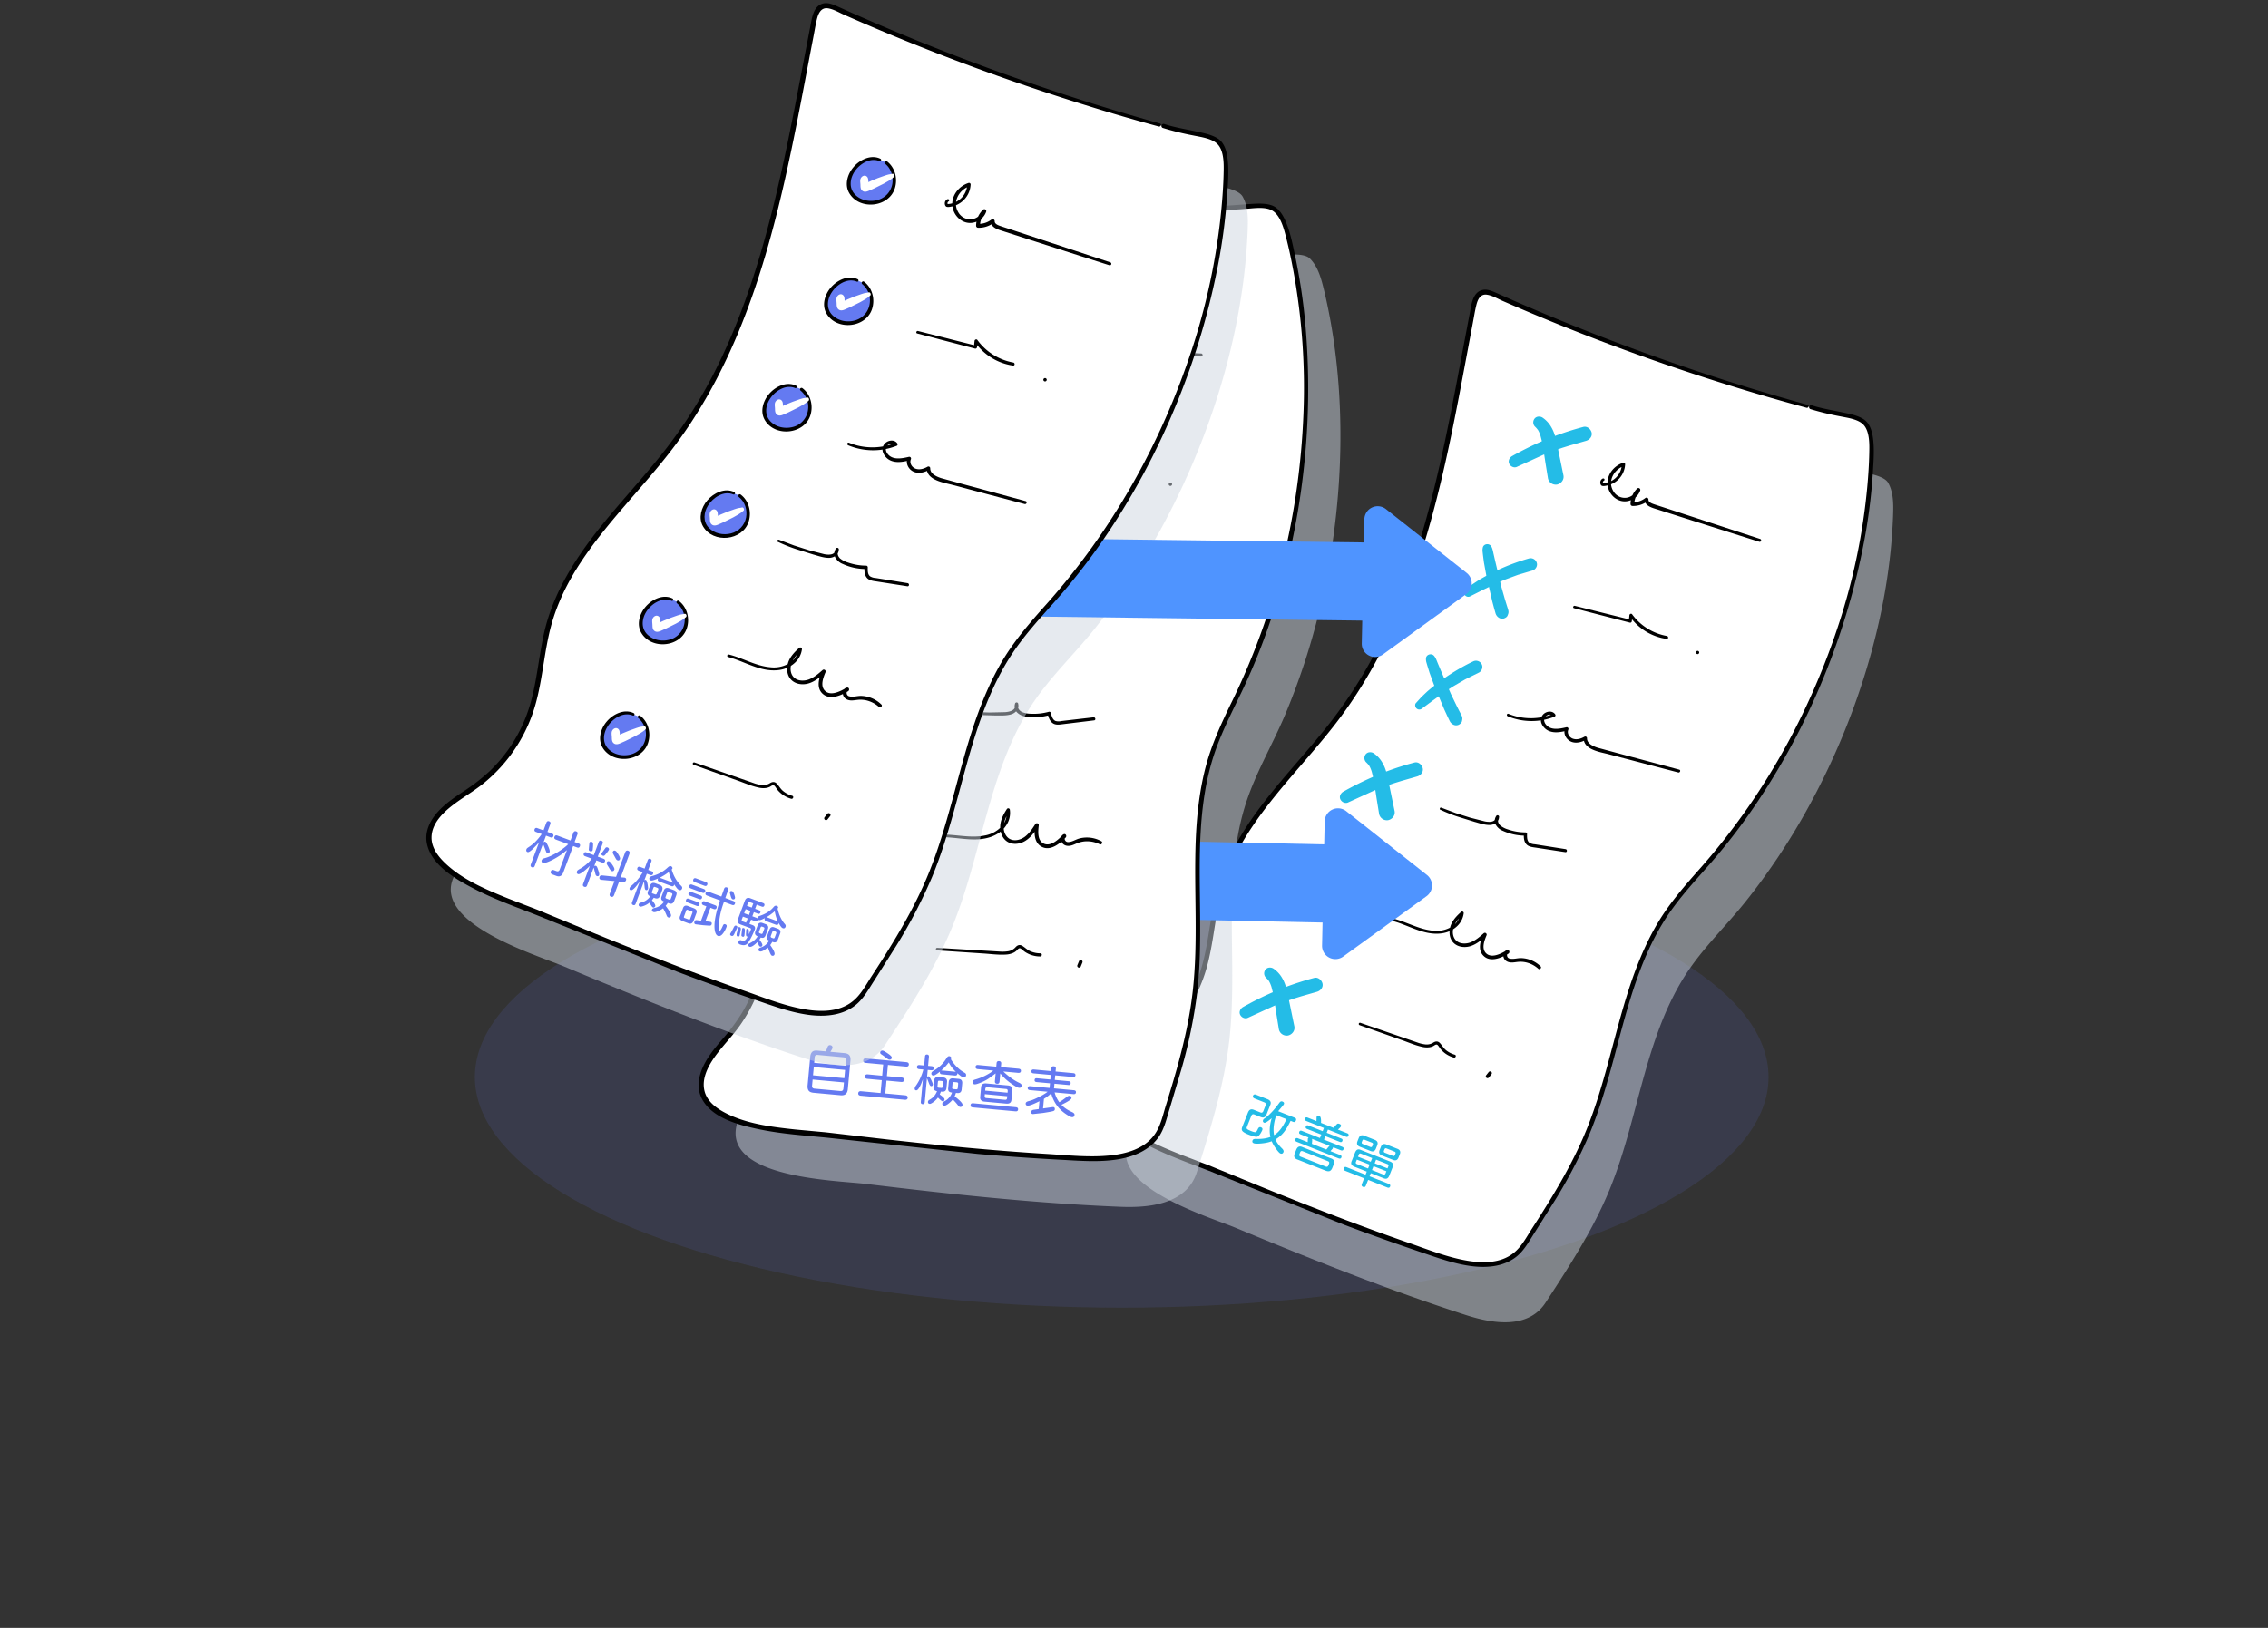
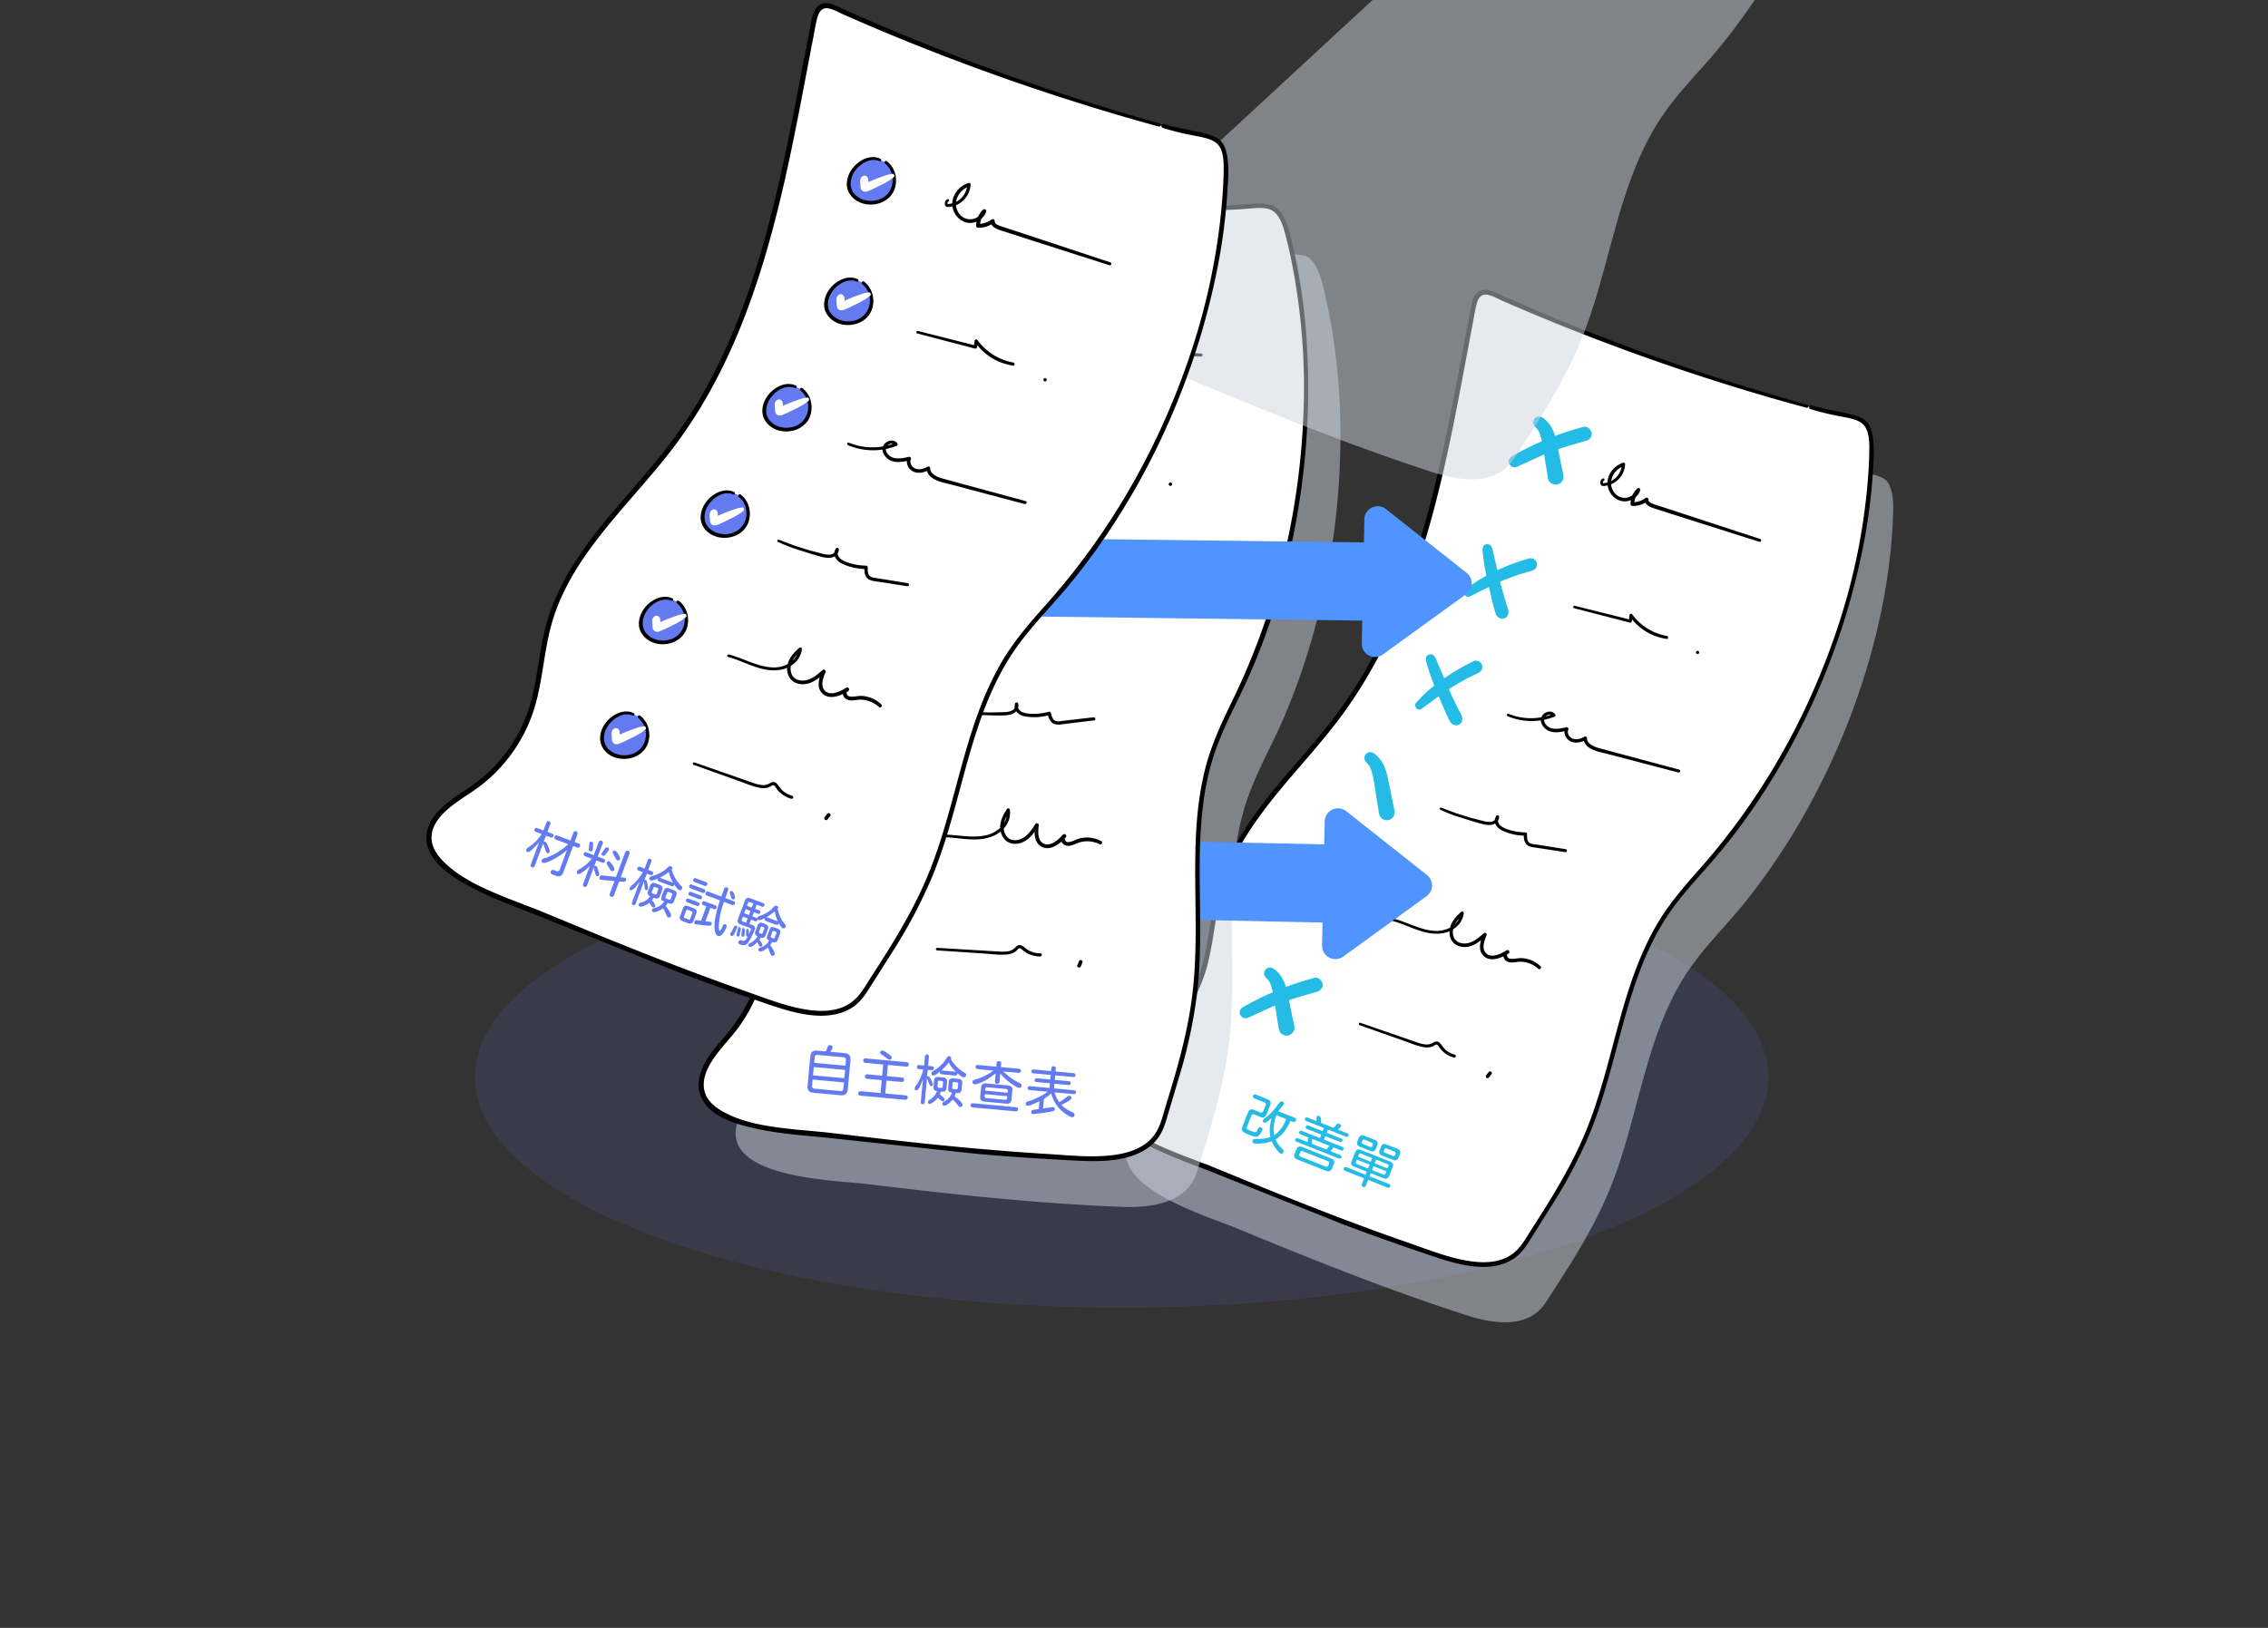
<svg xmlns="http://www.w3.org/2000/svg" width="390" height="280" fill="none">
  <rect width="100%" height="100%" fill="#333333" stroke="none" />
  <style>.B{fill:#647af1}.C{fill:#000}.D{fill:#fff}.E{fill:#ced7e0}</style>
  <g clip-path="url(#A)">
    <ellipse opacity=".13" cx="192.889" cy="185.26" rx="111.227" ry="39.662" class="B" />
    <path opacity=".5" d="M314.473 79.797c-18.382-5.021-36.354-11.435-53.762-19.187-.668-.299-1.415-.603-2.108-.37-.976.329-1.314 1.508-1.509 2.517-4.728 24.446-8.31 50.309-23.193 70.268-7.22 9.678-17.097 17.995-20.383 29.628-1.363 4.829-1.48 9.963-3.047 14.732a25.43 25.43 0 0 1-9.032 12.466c-2.171 1.6-4.642 2.886-6.337 4.987-6.903 8.541 12.414 14.296 17.272 16.309 13.086 5.425 26.249 10.701 39.737 15.057 4.488 1.446 10.628 2.512 13.667-2.15 4.067-6.232 8.158-12.516 10.989-19.399 4.95-12.043 5.959-25.726 12.916-36.731 3.002-4.75 7.063-8.558 10.552-12.934 3.815-4.801 7.236-9.901 10.231-15.252 8.534-15.217 14.4-33.437 15.057-50.948.07-1.958.117-4.027-.835-5.735s-5.883-1.856-9.522-3.076" class="E" />
    <path d="M310.74 69.875c-18.381-5.021-36.354-11.435-53.761-19.187-.669-.299-1.415-.603-2.108-.37-.976.329-1.314 1.508-1.509 2.517-4.729 24.446-8.31 50.308-23.193 70.267-7.221 9.678-17.097 17.995-20.384 29.628-1.362 4.829-1.48 9.964-3.046 14.732-1.651 4.989-4.806 9.344-9.033 12.467-2.171 1.599-4.642 2.885-6.337 4.986-6.903 8.541 12.415 14.296 17.272 16.309 13.087 5.426 26.249 10.701 39.738 15.057 4.487 1.446 10.627 2.513 13.667-2.15 4.066-6.232 8.157-12.516 10.989-19.399 4.949-12.043 5.958-25.726 12.915-36.731 3.002-4.75 7.064-8.558 10.553-12.934 3.815-4.801 7.236-9.901 10.231-15.252 8.533-15.217 14.4-33.436 15.057-50.948.07-1.958.117-4.027-.835-5.735s-5.884-1.856-9.522-3.076" class="D" />
    <g fill="#24bce7">
      <path d="M234.391 204.149c-.232-.093-.302-.258-.207-.496l.387-.978-3.265-1.291c-.233-.092-.309-.24-.228-.444.082-.21.24-.268.473-.176l3.265 1.291.21-.532-2.103-.832c-.28-.111-.457-.249-.534-.413s-.055-.372.064-.621l.553-1.397c.106-.267.241-.439.406-.516s.386-.049.647.075l4.931 1.95c.28.111.456.251.53.422.076.165.055.372-.064.621l-.552 1.396c-.104.262-.241.43-.411.504-.163.07-.376.047-.639-.071l-2.138-.846-.211.533 3.3 1.305c.238.094.316.246.233.456-.08.203-.24.258-.478.164l-3.3-1.305-.387.977c-.094.239-.255.313-.482.224zm-.745-8.401c.177-.448.493-.583.947-.403l1.824.721c.448.178.584.49.406.938l-.217.55c-.18.454-.488.595-.924.422l-1.842-.728c-.454-.18-.591-.497-.411-.95l.217-.55zm.527.683c-.057.145-.01.255.143.329l1.327.524c.145.058.255.01.329-.142l.1-.253c.06-.152.013-.264-.139-.338l-1.327-.525c-.146-.057-.256-.007-.332.152l-.101.253zm-1.011 3.425c-.065.163-.012.285.158.366l1.929.763.262-.664-2.19-.866-.159.401zm2.546-.032l.249-.629-1.929-.763c-.175-.069-.295-.019-.362.15l-.149.375 2.191.867zm1.753-2.568c.177-.448.487-.584.929-.409l1.911.756c.449.177.584.49.407.938l-.218.55c-.179.454-.49.593-.932.418l-1.921-.759c-.442-.175-.576-.484-.401-.926l.225-.568zm.415 4.768c.082.032.152.033.211.003.065-.028.117-.082.155-.161l.159-.402-2.217-.877-.263.664 1.955.773zm.721-1.057l.149-.376c.062-.157.008-.276-.162-.356l-1.955-.774-.249.629 2.217.877zm-.618-3.031c-.057.146-.01.255.143.329l1.405.556c.076.03.142.032.199.008.059-.031.105-.08.139-.147l.1-.253c.06-.152.01-.265-.148-.341l-1.405-.556c-.076-.03-.143-.03-.203 0s-.1.075-.13.151l-.1.253zm-14.808 1.533c-.6-.184-.768-.559-.503-1.128l.214-.541c.115-.291.262-.475.441-.552.187-.081.418-.054.694.082l4.792 1.896c.601.184.769.557.507 1.119l-.215.541c-.101.256-.245.434-.433.535-.202.068-.437.049-.705-.056l-4.792-1.896zm-.437-3.514c.078-.198.237-.25.475-.155l1.659.656.024-.546.024-.112c.025-.064.066-.108.123-.133l-1.405-.556c-.221-.087-.293-.23-.215-.428s.228-.253.45-.165l3.107 1.229.235-.594-2.453-.97c-.215-.085-.284-.227-.206-.424s.222-.246.437-.161l2.453.97.218-.549-3.038-1.202c-.221-.087-.293-.23-.214-.428.076-.192.224-.244.445-.157l1.519.601.014-.418c.005-.046.007-.102.006-.17a.43.43 0 0 1 .021-.153c.071-.18.229-.222.473-.126.216.086.306.478.272 1.178l2.164.856.315-.36c.165-.197.277-.311.336-.342.08-.049.196-.043.347.017.251.098.337.247.258.445-.016.041-.07.11-.163.208a3.11 3.11 0 0 1-.351.325l1.607.636c.215.085.283.226.205.424-.076.192-.221.246-.437.161l-3.09-1.223-.217.55 2.505.991c.209.083.276.22.2.413s-.222.255-.431.172l-2.506-.991-.234.594 3.142 1.243c.221.087.293.23.214.428s-.228.253-.449.165l-1.344-.531c.013.052.008.107-.015.165a.76.76 0 0 1-.148.194l-.288.32 1.641.649c.239.095.319.241.241.439s-.237.249-.475.155l-7.21-2.852c-.239-.094-.319-.24-.241-.438zm.719 2.546c-.087.221-.019.372.204.454l4.304 1.702c.227.09.38.026.459-.192l.114-.288c.087-.221.019-.373-.204-.454l-4.303-1.702c-.227-.09-.38-.026-.46.191l-.114.289zm2.145-2.615c.035.081.048.194.038.338l-.044.518 2.479.981.389-.472c.064-.076.128-.128.193-.156l-3.055-1.209zm-10.011.755c-.227-.09-.292-.257-.195-.501.069-.175.266-.255.59-.241.975.035 1.801-.079 2.477-.343-.221-.922-.147-2 .22-3.234a6.31 6.31 0 0 1-.829.641c-.222.134-.373.185-.455.153-.221-.087-.283-.253-.186-.498.03-.075.099-.149.208-.22.834-.578 1.687-1.476 2.559-2.693.088-.12.173-.2.257-.241a.35.35 0 0 1 .282.001c.251.098.337.247.258.445a1.1 1.1 0 0 1-.156.241l-.82.978 2.845 1.125c.227.09.295.251.203.484s-.255.313-.482.223l-.437-.172c-.392.82-.777 1.472-1.157 1.955a5.14 5.14 0 0 1-1.442 1.246c.201.497.568 1.006 1.103 1.527.254.241.344.455.271.642-.104.262-.281.343-.531.244-.157-.062-.402-.327-.735-.795-.345-.473-.596-.909-.755-1.308-.484.185-1.061.31-1.733.374-.679.068-1.133.057-1.36-.033zm-.115-8.182c.085-.215.265-.269.538-.161l1.929.763c.274.108.447.248.521.418.082.167.065.382-.053.646l-.604 1.527c-.101.256-.233.426-.394.511-.159.078-.363.068-.614-.031l-1.126-.445c-.221-.088-.383-.018-.487.211l-.78 1.972c-.055.14-.04.247.045.321.109.097.35.219.723.367.407.161.665.216.773.164.102-.054.224-.234.365-.542.128-.272.303-.365.524-.277.238.094.312.258.22.491l-.082.179-.112.208c-.214.387-.427.629-.64.726-.25.07-.762-.049-1.536-.355-.256-.101-.474-.204-.655-.309-.174-.103-.298-.199-.37-.288-.147-.173-.166-.399-.055-.678l.991-2.505c.101-.256.231-.424.39-.502.167-.082.373-.075.617.022l1.144.452c.221.088.383.017.487-.211l.407-1.03c.088-.221.017-.383-.211-.487l-1.676-.663c-.273-.108-.366-.273-.279-.494zm3.993 3.356c-.445 1.311-.571 2.456-.379 3.434.794-.46 1.502-1.375 2.124-2.744l-1.745-.69z" />
    </g>
    <g class="C">
      <path d="M310.832 69.627a375.71 375.71 0 0 1-50.824-18.048l-2.888-1.278c-.742-.325-1.523-.63-2.326-.393-1.553.464-1.762 2.441-2.018 3.774l-2.34 12.363c-1.626 8.507-3.37 17.005-5.793 25.325-2.352 8.073-5.353 15.999-9.508 23.328a79.59 79.59 0 0 1-6.944 10.272c-2.507 3.15-5.197 6.154-7.789 9.234-5.126 6.091-9.845 12.643-11.55 20.563-.897 4.166-1.174 8.474-2.513 12.55-1.272 3.856-3.465 7.344-6.389 10.161-1.402 1.299-2.916 2.472-4.523 3.506-1.556 1.047-3.114 2.124-4.321 3.581-1.117 1.346-1.877 3.049-1.563 4.815.637 3.661 4.748 6.009 7.738 7.563 3.416 1.779 7.035 3.046 10.616 4.443l23.289 9.297a411.01 411.01 0 0 0 12.844 4.589c3.064 1.032 6.153 2.199 9.389 2.551 2.578.272 5.364-.037 7.43-1.743 1.312-1.085 2.134-2.657 3.043-4.063l3.639-5.781a83.8 83.8 0 0 0 5.87-11.368c1.641-3.992 2.848-8.162 3.978-12.333 2.225-8.221 4.183-16.738 8.735-24.062 2.223-3.58 5.101-6.669 7.873-9.822a103.83 103.83 0 0 0 7.919-10.279c4.618-6.827 8.518-14.113 11.639-21.741a121.16 121.16 0 0 0 6.972-23.338 96.78 96.78 0 0 0 1.544-12.161c.107-1.756.248-3.554.069-5.312-.12-1.265-.452-2.874-1.56-3.642-1.058-.73-2.452-.976-3.686-1.24-1.781-.379-3.591-.656-5.328-1.223a.35.35 0 0 0-.266.013c-.083.039-.147.11-.178.197s-.027.182.013.266.11.147.197.178a47.2 47.2 0 0 0 5.03 1.225c1.257.263 3.149.47 4.085 1.46 1.097 1.159 1.03 3.438.996 4.908-.038 1.886-.163 3.773-.331 5.653a107.48 107.48 0 0 1-4.852 23.532c-5.061 15.605-13.152 30.097-24.04 42.376-2.736 3.085-5.422 6.197-7.479 9.791-1.992 3.486-3.476 7.231-4.707 11.045-2.552 7.942-4.075 16.208-7.215 23.956-1.655 4.087-3.768 7.967-6.052 11.732-1.073 1.771-2.182 3.512-3.309 5.256-.96 1.479-1.82 3.189-3.245 4.277-2.195 1.707-5.177 1.718-7.797 1.282-3.491-.577-6.873-1.946-10.199-3.097-8.292-2.875-16.479-6.052-24.61-9.343l-9.706-3.972-4.749-1.814c-3.718-1.486-7.784-3.165-10.691-6.009-1.114-1.088-2.128-2.477-2.118-4.107.008-2.424 2.09-4.327 3.875-5.655 1.524-1.135 3.169-2.095 4.652-3.29a25.91 25.91 0 0 0 8.868-14c.997-3.999 1.263-8.132 2.308-12.128 1.003-3.834 2.771-7.405 4.936-10.709 4.292-6.558 9.915-12.086 14.694-18.27 4.942-6.391 8.783-13.552 11.766-21.044 6.108-15.349 8.777-31.772 11.844-47.921.189-.985.343-1.986.578-2.964s.677-2.047 1.878-1.844c.921.146 1.854.714 2.7 1.082l3.042 1.313c4.066 1.733 8.161 3.394 12.286 4.982a375.44 375.44 0 0 0 24.759 8.561 325.69 325.69 0 0 0 12.131 3.502c.329.089.509-.408.182-.507zm-35.209 12.67a.75.75 0 0 0-.441.626c-.021.219.062.546.291.636.268.096.735-.023.998-.078a3.7 3.7 0 0 0 .916-.354c.594-.316 1.097-.78 1.459-1.348s.57-1.219.605-1.892c.007-.049-.001-.099-.021-.144s-.052-.084-.093-.112-.088-.045-.138-.047a.27.27 0 0 0-.143.032c-1.656.553-2.916 2.251-2.585 4.032.316 1.655 1.895 2.946 3.604 2.495a2.78 2.78 0 0 0 1.215-.64c.345-.312.607-.704.761-1.143.021-.066.021-.136-.002-.201s-.064-.121-.121-.161a.32.32 0 0 0-.382.013 3.68 3.68 0 0 0-.854 1.214c-.2.458-.304.953-.307 1.453-.004.085.025.169.08.233s.134.105.219.114c.963.036 1.908-.268 2.67-.857l-.542-.277c-.024 1.156 1.368 1.471 2.237 1.747l4.212 1.345 8.481 2.69 4.787 1.513c.061.015.125.007.181-.023a.25.25 0 0 0 .118-.138c.021-.059.02-.124-.004-.182s-.069-.105-.125-.132l-15.842-5.185-2.227-.724c-.388-.139-1.17-.338-1.162-.864a.34.34 0 0 0-.046-.181.33.33 0 0 0-.136-.128c-.057-.029-.12-.041-.184-.035s-.124.03-.174.069c-.627.488-1.404.742-2.199.717l.3.347a3.04 3.04 0 0 1 .928-2.212l-.504-.352a2.19 2.19 0 0 1-.734 1.014 2.2 2.2 0 0 1-1.17.446 2.27 2.27 0 0 1-2.134-1.163c-1.026-1.717.122-3.713 1.87-4.328l-.395-.273a3.37 3.37 0 0 1-1.013 2.291c-.619.605-1.449.949-2.315.96l.165.085c-.037-.034-.065-.077-.082-.124s-.023-.098-.017-.148a.32.32 0 0 1 .164-.239.2.2 0 0 0 .065-.048.21.21 0 0 0 .053-.148.21.21 0 0 0-.02-.078.2.2 0 0 0-.117-.105c-.026-.009-.052-.013-.079-.012a.21.21 0 0 0-.078.02l.007-.012zm-4.965 22.312l9.598 2.479c.038.011.077.014.115.008s.076-.019.108-.041.061-.049.081-.082a.28.28 0 0 0 .039-.109l.122-1.012-.469.15a9.29 9.29 0 0 0 2.762 2.606c1.091.669 2.307 1.106 3.574 1.283.33.038.349-.447.037-.504a9.45 9.45 0 0 1-5.965-3.725c-.143-.2-.448-.066-.468.15l-.106 1.015.343-.224-9.626-2.4c-.262-.066-.407.338-.145.406zm21.161 7.88c.07.025.147.022.213-.01s.119-.089.144-.158a.28.28 0 0 0-.011-.214c-.032-.067-.088-.118-.158-.143s-.147-.021-.213.011-.119.088-.144.158-.021.146.011.213.088.119.158.143zm-32.585 10.696a10.74 10.74 0 0 0 8.102.077c.034-.019.065-.045.089-.076s.04-.068.048-.106.008-.078 0-.117-.026-.074-.05-.105c-.399-.566-1.166-.566-1.723-.241a1.45 1.45 0 0 0-.647 1.749 2.37 2.37 0 0 0 1.538 1.445c.941.296 1.95.076 2.88-.141l-.327-.383c-.367.81.092 1.769.835 2.187.866.484 1.924.223 2.748-.234l-.411-.282c0 2.017 2.852 2.387 4.298 2.769l7.61 1.995 4.357 1.14c.317.081.494-.396.173-.483l-7.139-1.915-3.573-.954-3.331-.904c-.738-.24-1.815-.694-1.814-1.618.002-.05-.008-.1-.03-.145s-.056-.084-.098-.112-.09-.046-.14-.05-.1.004-.146.025c-.613.353-1.38.603-2.07.325-.598-.242-.996-.946-.72-1.559.017-.048.021-.1.012-.15s-.032-.097-.065-.136-.076-.068-.124-.085a.29.29 0 0 0-.149-.012c-1.161.269-2.71.608-3.56-.497-.305-.395-.425-.979-.039-1.364.335-.335.95-.473 1.261-.045l.087-.403c-2.477 1.004-5.248 1.002-7.724-.005-.249-.103-.393.298-.144.404l-.014.006zm-11.508 16.109a25.21 25.21 0 0 0 2.845 1.137l2.989.93c.853.231 1.815.583 2.711.534.73-.042 1.46-.523 1.497-1.308.024-.067.02-.141-.01-.206s-.086-.114-.153-.138-.141-.02-.206.01a.27.27 0 0 0-.138.153c-.132.208-.209.446-.222.691a1.45 1.45 0 0 0 .144.712 2.45 2.45 0 0 0 1.265 1.104 9.2 9.2 0 0 0 3.845.819l-.26-.299c-.009.546 0 1.145.31 1.616.394.61 1.131.653 1.785.752l5.045.77c.331.05.365-.462.038-.516l-4.256-.676-1.049-.164a1.91 1.91 0 0 1-.943-.285c-.403-.336-.382-.98-.373-1.455.005-.037.001-.074-.009-.109a.27.27 0 0 0-.14-.164.25.25 0 0 0-.107-.027c-1.028-.002-2.048-.173-3.02-.507-.471-.135-.912-.359-1.299-.659-.348-.313-.577-.835-.301-1.269l-.508-.182c-.038.948-1.248.859-1.891.721l-2.499-.638-2.479-.783-2.492-.936c-.254-.091-.369.271-.138.385l.019-.013zm-8.272 19.11c2.031.531 3.887 1.592 5.948 2.022 1.739.361 3.639.224 5.022-.995.706-.597 1.162-1.437 1.279-2.353.004-.054-.007-.108-.033-.155s-.065-.085-.113-.11a.26.26 0 0 0-.155-.027c-.053.007-.104.029-.144.064-.835.735-1.643 1.602-1.908 2.712-.216.901-.073 1.942.61 2.616.717.708 1.82.85 2.763.598 1.098-.295 1.98-1.05 2.816-1.781l-.488-.34c-.491 1.175-.997 2.791.1 3.795 1.191 1.113 3.059.289 4.231-.419.296-.181.186-.683-.195-.608-.554.108-.765.668-.645 1.18.162.668.77.951 1.417.95.386.001.765-.082 1.148-.113.402-.032.807-.009 1.203.069.829.172 1.598.563 2.225 1.132.241.215.621-.192.387-.419a4.98 4.98 0 0 0-3.401-1.427c-.619-.007-1.297.235-1.904.083a.55.55 0 0 1-.293-.143.56.56 0 0 1-.161-.285c-.031-.145-.035-.358.141-.393l-.198-.609c-.918.551-2.578 1.451-3.546.53-.854-.811-.302-2.211.074-3.121.021-.063.021-.132-.001-.195s-.062-.118-.117-.156-.121-.057-.188-.055-.131.027-.183.069c-.69.611-1.386 1.221-2.255 1.563-.783.293-1.808.312-2.472-.288-.591-.54-.695-1.444-.49-2.178.264-.947.966-1.701 1.667-2.358l-.445-.227c-.064.502-.244.982-.525 1.403a3.28 3.28 0 0 1-1.095 1.023c-.919.527-1.982.749-3.035.632-2.43-.19-4.574-1.517-6.907-2.093-.262-.065-.404.33-.142.398l.008.009zm-5.685 17.917l7.401 2.613c1.109.397 2.227.879 3.38 1.128.427.104.87.125 1.305.063.204-.034.402-.097.588-.188.256-.126.534-.43.792-.16.192.2.323.467.503.683.192.226.406.434.637.62a4.59 4.59 0 0 0 1.617.823c.322.093.499-.394.176-.492a4.19 4.19 0 0 1-1.493-.762c-.446-.354-.674-.813-1.041-1.211s-.751-.365-1.165-.112a2.09 2.09 0 0 1-1.341.319 6.07 6.07 0 0 1-1.443-.35l-1.852-.639-3.711-1.28-4.214-1.454c-.051-.012-.104-.005-.15.02s-.081.066-.099.116-.016.103.004.151.056.088.103.111l.003.001zm22.274 8.992l.44-.56a.31.31 0 0 0 .051-.231.32.32 0 0 0-.126-.191c-.066-.045-.147-.062-.225-.048s-.149.057-.196.121l-.441.563c-.023.033-.04.07-.048.109a.28.28 0 0 0-.002.119c.011.059.039.113.081.155s.095.072.153.085.119.008.174-.014.104-.059.139-.108z" />
    </g>
    <g fill="#24bce7">
      <path d="M254.985 94.175c-.053.226-.067.46-.043.691l.065.576.17 1.307.409 2.236 1 4.367.332 1.248.168.59.084.294a1.35 1.35 0 0 0 .623.797 1.06 1.06 0 0 0 .806.099c.247-.08.538-.247.64-.5.115-.286.198-.481.15-.801-.021-.128-.054-.254-.097-.377l-.178-.555-.335-1.084-.615-2.154-1.038-4.351-.28-1.218c-.108-.463-.168-.946-.411-1.36-.342-.584-1.303-.48-1.455.205l.005-.009z" />
      <path d="M252.833 102.555l2.064-1.042 2.084-1.009 1.022-.468.504-.218c.169-.071-.179.074-.051.022l.132-.055.267-.11 2.163-.8 2.488-.74c.548-.144.931-.782.753-1.332a1.1 1.1 0 0 0-1.332-.753 36.1 36.1 0 0 0-8.689 3.758l-1.112.734-1.157.9c-.276.221-.249.679-.054.932a.72.72 0 0 0 .424.262c.168.034.343.006.492-.078l.002-.003zm-26.647 45.353a2.06 2.06 0 0 0-.042.691l.065.576.169 1.307.409 2.235 1 4.368.332 1.247.168.59.085.295a1.35 1.35 0 0 0 .622.797c.245.138.535.173.806.098.247-.08.538-.247.64-.499.115-.287.198-.482.15-.801a2.23 2.23 0 0 0-.097-.378l-.178-.555-.335-1.084-.614-2.153-1.039-4.351-.28-1.219c-.108-.463-.168-.945-.411-1.36-.342-.584-1.303-.479-1.455.205l.005-.009z" />
      <path d="M224.034 156.289l2.064-1.042 2.084-1.009 1.022-.469.505-.217c.169-.071-.18.074-.052.022l.132-.055.267-.11 2.163-.8 2.488-.74c.548-.144.931-.781.753-1.332a1.1 1.1 0 0 0-1.332-.753 36.09 36.09 0 0 0-8.689 3.758l-1.112.734-1.156.899c-.277.221-.25.68-.055.932.105.136.256.229.424.263a.72.72 0 0 0 .493-.079l.001-.002zm21.173-43.039a2.07 2.07 0 0 0 .076.687l.163.557.389 1.258.785 2.134 1.731 4.132.539 1.173.266.553.134.275c.153.315.421.559.75.68.265.094.556.079.81-.041.23-.121.488-.335.546-.601.064-.302.113-.509.011-.815a2.18 2.18 0 0 0-.16-.355l-.271-.517-.514-1.011-.973-2.017-1.766-4.11-.484-1.153c-.184-.438-.326-.903-.636-1.27-.437-.517-1.366-.25-1.399.45l.003-.009z" />
      <path d="M244.52 121.873l1.856-1.378 1.882-1.35.927-.636.46-.3c.154-.099-.165.103-.048.03l.122-.077.244-.153 1.994-1.157 2.326-1.154c.515-.236.784-.929.515-1.441-.127-.256-.348-.453-.617-.549a1.1 1.1 0 0 0-.824.034c-2.857 1.373-5.52 3.117-7.921 5.185l-.97.913-.986 1.084c-.235.264-.13.712.105.927a.71.71 0 0 0 .934.025l.001-.003zm19.546-48.38l.073.063c.087.072-.083-.076-.081-.073a1.31 1.31 0 0 0 .136.137l.272.339c.113.154-.116-.191-.014-.025l.091.161c.066.119.124.241.177.365l.138.355.032.092c.011.03-.077-.25-.044-.13a2.39 2.39 0 0 0 .064.207l.209.82c.287 1.308.45 2.649.662 3.972l.402 2.481c.069.352.274.662.57.864a1.36 1.36 0 0 0 1.011.216c.705-.164 1.235-.838 1.082-1.581l-.935-4.538c-.256-1.244-.467-2.559-1.112-3.675-.373-.688-.905-1.276-1.551-1.716-.449-.289-1.113-.228-1.416.247-.148.222-.206.493-.16.757a1.04 1.04 0 0 0 .408.658l-.014.002z" />
      <path d="M260.885 80.279l4.587-2.093 2.336-.871.588-.202.26-.091.148-.048c.14-.046-.237.077-.031.011l1.22-.377 2.722-.781c.611-.165 1.13-.752.973-1.425-.142-.603-.764-1.145-1.423-.972a50.64 50.64 0 0 0-9.701 3.667 56.78 56.78 0 0 0-2.538 1.346c-.462.262-.75.836-.484 1.353.25.474.848.743 1.353.483l-.01.002zm-43.093 87.985l.074.063c.086.071-.084-.076-.081-.073.042.048.087.094.135.136.097.108.188.221.273.339.112.154-.116-.191-.015-.026l.092.162a4.22 4.22 0 0 1 .176.365l.139.355.031.092c.012.03-.076-.25-.044-.13l.064.207.21.82c.287 1.308.45 2.649.662 3.973l.402 2.481c.069.351.273.661.569.863a1.37 1.37 0 0 0 1.012.217c.705-.164 1.234-.838 1.082-1.581l-.935-4.537c-.257-1.244-.468-2.56-1.112-3.676-.373-.687-.905-1.275-1.552-1.715-.449-.289-1.113-.228-1.415.247a1.04 1.04 0 0 0 .247 1.415l-.014.003z" />
      <path d="M214.612 175.052l4.587-2.094 2.336-.871.587-.202.261-.091.148-.048c.139-.046-.238.077-.032.01l1.221-.377 2.721-.781c.611-.165 1.13-.752.973-1.425-.142-.603-.763-1.145-1.423-.972a50.63 50.63 0 0 0-9.7 3.667 58.43 58.43 0 0 0-2.539 1.345c-.461.262-.749.837-.483 1.353.25.474.848.743 1.353.484l-.01.002zm20.417-43.831l.073.063c.087.071-.083-.076-.081-.073.042.048.087.094.135.136.097.108.188.221.273.339.113.154-.116-.191-.015-.026l.092.162c.066.119.124.241.177.365l.138.355.031.092c.012.03-.076-.25-.043-.13a2.39 2.39 0 0 0 .064.207l.209.82c.287 1.308.45 2.649.662 3.973l.402 2.481c.069.351.274.661.569.863a1.37 1.37 0 0 0 1.012.217c.705-.164 1.235-.838 1.082-1.581l-.935-4.537c-.256-1.244-.467-2.56-1.112-3.675-.373-.688-.905-1.276-1.551-1.716-.449-.289-1.113-.228-1.416.247-.148.222-.206.494-.16.757a1.04 1.04 0 0 0 .407.658l-.013.003z" />
-       <path d="M231.848 138.007l4.587-2.093 2.336-.872.587-.202.261-.091.148-.048c.14-.046-.237.077-.031.01l1.22-.377 2.722-.781c.611-.165 1.13-.752.972-1.425-.141-.603-.763-1.145-1.423-.972a50.63 50.63 0 0 0-9.7 3.667 56.78 56.78 0 0 0-2.538 1.346c-.462.262-.75.836-.484 1.352.25.474.848.743 1.353.484l-.01.002z" />
    </g>
    <path opacity=".5" d="M214.153 44.074c-19.745.118-39.47-1.269-59.004-4.148-.751-.112-1.581-.207-2.207.219-.882.601-.891 1.871-.804 2.933 2.102 25.715 5.743 52.524-3.541 76.594-4.506 11.672-12.041 22.728-12.075 35.254-.012 5.199 1.302 10.356 1.07 15.551a26.36 26.36 0 0 1-5.536 14.961c-1.721 2.202-3.828 4.175-4.933 6.744-4.506 10.45 16.378 10.803 21.787 11.457 14.573 1.764 29.18 3.356 43.856 3.94 4.882.191 11.307-.458 13.039-5.959 2.32-7.354 4.649-14.766 5.554-22.425 1.58-13.399-1.231-27.335 2.641-40.259 1.671-5.578 4.662-10.511 6.923-15.851 2.468-5.855 4.459-11.9 5.955-18.075 4.27-17.567 5.041-37.386.812-55.044-.477-1.973-1.007-4.051-2.434-5.49s-6.389-.211-10.36-.413" class="E" />
    <g fill="#4f94ff">
      <path d="M245.38 150.503l-13.882-10.977a2.29 2.29 0 0 0-1.159-.478c-.423-.048-.851.023-1.237.205s-.712.467-.944.825-.359.772-.368 1.198l-.451 21.359a2.29 2.29 0 0 0 1.228 2.073c.378.198.802.286 1.227.255s.832-.178 1.177-.428l14.332-10.382a2.29 2.29 0 0 0 .684-.792c.164-.313.254-.66.261-1.014s-.067-.704-.218-1.024a2.28 2.28 0 0 0-.65-.82z" />
      <path d="M193.283 157.958l37.277.786c1.689.036 3.075-.796 3.098-1.858l.202-9.599c.022-1.062-1.328-1.951-3.016-1.987l-37.278-.786c-1.688-.035-3.075.797-3.097 1.859l-.203 9.598c-.022 1.062 1.328 1.952 3.017 1.987z" />
    </g>
    <path d="M208.233 35.766c-19.745.118-39.47-1.269-59.004-4.148-.75-.112-1.581-.207-2.207.219-.882.601-.891 1.871-.803 2.933 2.101 25.715 5.742 52.524-3.542 76.594-4.505 11.673-12.041 22.728-12.075 35.254-.012 5.2 1.303 10.356 1.07 15.551-.256 5.44-2.19 10.666-5.536 14.962-1.721 2.201-3.828 4.174-4.933 6.744-4.506 10.449 16.378 10.803 21.787 11.457 14.573 1.763 29.18 3.355 43.856 3.939 4.882.191 11.307-.457 13.039-5.958 2.32-7.354 4.649-14.767 5.554-22.425 1.58-13.399-1.231-27.336 2.642-40.259 1.67-5.578 4.661-10.511 6.922-15.852 2.468-5.855 4.459-11.899 5.955-18.075 4.27-17.567 5.041-37.385.812-55.044-.477-1.973-1.007-4.051-2.434-5.49s-6.389-.211-10.36-.413" class="D" />
    <g class="B">
      <path d="M177.118 187.503c-.281-.026-.411-.151-.39-.375s.171-.324.452-.298l3.299.304.075-.804-2.3-.212c-.249-.023-.364-.143-.344-.361.011-.113.046-.191.107-.236.067-.05.167-.069.298-.057l2.299.212.072-.785-2.944-.272c-.28-.026-.411-.148-.39-.366.02-.224.171-.323.451-.297l2.945.271.044-.486c.012-.131.052-.221.12-.272s.167-.078.298-.066.225.052.281.12c.057.062.08.158.068.289l-.045.486 3.029.279c.28.026.41.151.389.376-.02.218-.17.314-.451.288l-3.028-.279-.073.785 2.393.221c.131.012.222.048.273.11.051.055.072.138.062.25s-.047.194-.108.245c-.06.045-.156.061-.287.049l-2.393-.221-.074.804 3.393.313c.274.025.401.15.38.374s-.168.324-.442.299l-3.225-.298a4.99 4.99 0 0 0 .788 1.676l.027.012a13.79 13.79 0 0 0 1.221-.868c.216-.162.383-.238.502-.227.137.012.234.053.29.121.057.062.08.155.069.28-.02.218-.573.588-1.658 1.11l-.061.041c.428.473 1.019.88 1.773 1.22.333.143.49.309.473.496-.027.293-.181.426-.461.4-.193-.018-.559-.211-1.097-.582-1.235-.849-2.051-2.011-2.449-3.487l-.038-.004c-.338.327-.743.636-1.216.925l-.153 1.654 1.643-.234.095-.001c.106.003.181.039.226.106.05.067.069.163.058.288s-.086.215-.223.271c-.157.068-.746.18-1.766.337l-1.771.195c-.112-.01-.194-.046-.245-.108-.044-.06-.061-.15-.05-.268.01-.112.056-.199.137-.261a.79.79 0 0 1 .359-.108l.793-.116.124-1.346c-1.074.536-1.751.791-2.031.765-.244-.022-.354-.158-.331-.407.017-.175.205-.305.564-.391.341-.082.758-.238 1.25-.47.881-.415 1.531-.792 1.952-1.13l-3.028-.279zm-9.514-.993c-.267-.024-.389-.174-.364-.448.016-.168.146-.288.392-.36.626-.174 1.215-.4 1.768-.676s1.021-.572 1.402-.888l-2.636-.243c-.293-.027-.428-.159-.406-.396.011-.125.054-.212.128-.262s.188-.067.344-.053l3.084.285.055-.589c.024-.268.168-.39.429-.366.268.025.39.171.365.439l-.054.589 3.028.279c.3.028.438.16.416.397s-.182.341-.481.314l-2.543-.235c.41.396.85.767 1.321 1.112.472.339.949.622 1.43.848.277.133.407.289.391.47-.026.28-.173.408-.441.383-.224-.02-.673-.266-1.346-.736-.343-.239-.679-.509-1.009-.81-.33-.307-.619-.616-.867-.928l-.129 1.402c-.026.274-.172.399-.44.374-.262-.024-.38-.173-.355-.448l.123-1.336-1.213.887c-.327.215-.632.385-.914.51-.767.344-1.259.506-1.478.485zm-.706 3.574c.011-.125.054-.212.128-.262.08-.049.204-.066.372-.05l7.253.669c.156.014.266.053.329.115.07.063.099.157.087.282s-.057.211-.137.26c-.074.05-.188.068-.344.053l-7.254-.669c-.168-.015-.287-.054-.356-.117s-.09-.156-.078-.281zm1.811-3.076c.044-.486.344-.703.899-.652l3.711.342c.554.051.809.32.764.806l-.154 1.673c-.045.486-.345.704-.899.653l-3.711-.343c-.555-.051-.81-.32-.765-.806l.155-1.673zm.614 1.518c-.02.212.076.328.288.347l3.216.297c.212.019.327-.077.347-.289l.03-.327-3.851-.355-.03.327zm3.937-.579l.027-.29c.019-.212-.077-.328-.289-.347l-3.215-.297c-.212-.019-.328.077-.347.289l-.027.289 3.851.356zm-14.615 1.97c-.224-.021-.325-.153-.303-.396l.36-3.897c-.46 1.308-.846 1.948-1.157 1.92-.094-.009-.163-.044-.208-.104-.038-.061-.053-.134-.045-.221.013-.144.066-.28.16-.41.59-.813 1.033-1.762 1.328-2.847l-.711-.065c-.28-.026-.409-.158-.387-.394.021-.231.172-.333.452-.307l.785.072.143-1.552c.023-.243.146-.354.371-.333s.325.152.302.396l-.143 1.551.58.054c.293.027.429.155.407.386-.022.237-.179.342-.472.315l-.579-.054-.112 1.215c.064-.088.146-.128.246-.118.05.004.117.061.201.169a2.46 2.46 0 0 1 .261.448c.2.421.295.684.285.79-.019.206-.125.3-.318.282-.112-.01-.227-.169-.343-.475l-.35-.909-.383 4.15c-.022.243-.145.355-.37.334zm.923-.396a.38.38 0 0 1 .076-.21c.042-.046.109-.096.202-.151.609-.333 1.038-.825 1.286-1.474-.228-.04-.394-.121-.496-.244-.095-.122-.133-.292-.113-.51l.096-1.037c.044-.474.305-.689.785-.644l.795.073c.237.022.408.101.515.236.114.13.16.31.139.541l-.096 1.037c-.043.468-.304.679-.784.635l-.178-.016-.197.5c.567.392.843.675.827.849-.011.112-.046.194-.108.245-.055.057-.13.082-.223.073-.069-.006-.162-.055-.279-.148-.111-.092-.287-.256-.529-.492-.23.312-.49.571-.779.777-.303.217-.51.32-.623.31s-.196-.046-.254-.108c-.05-.062-.071-.142-.062-.242zm.588-4.942c.006-.062.043-.131.113-.206s.164-.145.283-.21c.916-.518 1.658-1.242 2.227-2.17.147-.231.296-.34.445-.326.119.011.209.05.272.119.07.063.101.135.093.216-.004.044-.031.104-.082.181.65 1.053 1.44 1.83 2.368 2.33.185.105.269.242.254.41-.025.274-.169.399-.431.375-.118-.011-.26-.071-.426-.181a8.43 8.43 0 0 1-.658-.532c.009.039.012.077.008.114-.02.218-.161.315-.422.291l-2.216-.204c-.261-.024-.382-.146-.362-.364.003-.031.013-.071.03-.119l-.021.017c-.576.462-.955.684-1.136.668-.249-.023-.362-.159-.339-.409zm1.055 2.256c-.013.144.042.227.165.251l.477.044c.081.008.139-.006.173-.04.041-.034.065-.092.073-.173l.066-.719c.008-.081-.006-.142-.039-.183s-.082-.067-.163-.081l-.476-.044c-.125-.012-.195.064-.21.226l-.066.719zm.635-2.694a.67.67 0 0 1 .199-.01l2.187.202a.78.78 0 0 1 .139.022 6.82 6.82 0 0 1-.667-.73c-.191-.251-.378-.544-.56-.882-.401.535-.834 1.001-1.298 1.398zm.191 5.693c.008-.087.043-.163.106-.226s.169-.135.321-.215a2.64 2.64 0 0 0 1.248-1.469c-.249-.023-.428-.09-.537-.2-.103-.111-.147-.281-.132-.512l.101-1.094c.021-.23.096-.399.225-.507.136-.107.322-.149.559-.128l.897.083c.468.043.679.305.635.785l-.094 1.019c-.043.467-.292.68-.747.638l-.243-.023c-.058.215-.132.409-.224.583l.316.255c.72.582 1.068.991 1.046 1.228-.023.255-.163.371-.418.348-.112-.01-.227-.096-.344-.258a8.36 8.36 0 0 0-.914-1.027c-.185.24-.437.484-.756.731-.304.236-.534.347-.69.333-.125-.012-.219-.049-.282-.111-.057-.062-.081-.14-.073-.233zm1.698-2.775c-.006.075.001.132.022.172s.06.068.115.086l.561.051c.162.015.25-.058.265-.22l.066-.711c.015-.162-.059-.253-.22-.275l-.551-.05c-.122.026-.186.105-.192.236l-.066.711zm-15.72 1.406c-.312-.029-.456-.171-.432-.427s.191-.369.503-.34l3.336.308.205-2.215-2.468-.228c-.305-.028-.446-.17-.422-.426s.188-.369.493-.341l2.468.228.177-1.925-3.01-.278c-.305-.028-.446-.17-.422-.426s.188-.369.493-.341l6.908.638c.318.029.465.171.441.427s-.194.369-.512.339l-3.085-.284-.177 1.925 2.514.232c.318.029.465.172.442.427s-.195.369-.513.34l-2.514-.232-.204 2.215 3.411.315c.318.029.465.171.442.427s-.194.368-.512.339l-7.562-.697zm3.342-7.413c.024-.255.172-.37.447-.345.049.005.149.048.299.131a6.22 6.22 0 0 1 .561.354c.473.32.703.558.688.714-.024.261-.179.379-.466.353-.075-.007-.23-.1-.465-.279a5.1 5.1 0 0 0-.281-.214c-.141-.114-.312-.237-.513-.368a.86.86 0 0 1-.211-.171c-.045-.054-.065-.112-.059-.175zm-11.442 6.911c-.417-.038-.701-.159-.852-.361-.163-.216-.226-.518-.191-.904l.456-4.935c.035-.38.152-.665.352-.854.179-.172.481-.238.904-.199l1.421.131c.079-.169.181-.423.306-.764.09-.224.235-.327.434-.309.143.014.249.061.317.143.075.076.107.17.096.282-.004.05-.019.108-.044.175-.063.139-.171.321-.324.545l2.403.222c.405.037.689.158.852.361.169.211.236.512.2.905l-.456 4.935c-.036.393-.159.677-.37.852-.205.17-.503.236-.896.2l-4.608-.425zm-.273-1.232c-.029.318.109.491.414.519l4.45.411c.318.029.491-.109.519-.414l.098-1.066-5.384-.497-.097 1.047zm5.548-1.279l.131-1.421-5.384-.496-.131 1.42 5.384.497zm.199-2.15l.086-.934c.029-.312-.11-.482-.415-.51l-4.449-.411c-.318-.029-.491.106-.518.405l-.088.954 5.384.496z" />
    </g>
    <path d="M208.254 35.492a389.28 389.28 0 0 1-55.754-3.832l-3.239-.47c-.832-.118-1.696-.204-2.431.256-1.421.896-1.078 2.927-.961 4.329l1.114 12.991c.75 8.943 1.382 17.911 1.284 26.889-.095 8.712-.878 17.46-2.98 25.932a82.47 82.47 0 0 1-4.064 12.188c-1.623 3.843-3.47 7.592-5.196 11.389-3.417 7.508-6.298 15.363-5.79 23.743.268 4.408 1.193 8.784.993 13.226a25.87 25.87 0 0 1-3.541 11.922 33.67 33.67 0 0 1-3.535 4.761c-1.261 1.478-2.515 2.987-3.313 4.778-.739 1.656-1.022 3.567-.217 5.242 1.658 3.476 6.415 4.671 9.833 5.389 3.905.821 7.87 1.077 11.834 1.471l25.834 2.781a425.78 425.78 0 0 0 14.098.996c3.346.175 6.754.478 10.082-.074 2.648-.448 5.342-1.534 6.928-3.812 1.007-1.449 1.388-3.247 1.903-4.904l2.019-6.784c1.225-4.253 2.123-8.593 2.687-12.983.523-4.441.564-8.939.528-13.417-.073-8.825-.495-17.871 2.004-26.449 1.22-4.194 3.23-8.079 5.116-11.999a107.31 107.31 0 0 0 5.035-12.467 124.07 124.07 0 0 0 5.551-24.944 125.57 125.57 0 0 0 .445-25.235c-.35-4.224-.969-8.421-1.852-12.567-.383-1.782-.743-3.616-1.412-5.32-.473-1.229-1.253-2.742-2.573-3.199-1.26-.433-2.72-.29-4.024-.209-1.884.119-3.767.347-5.659.266a.36.36 0 0 0-.262.087c-.072.063-.116.151-.123.247a.36.36 0 0 0 .087.261c.063.072.152.117.247.123 1.789.038 3.579-.022 5.362-.181 1.327-.088 3.273-.41 4.484.317 1.418.85 1.986 3.144 2.363 4.62.488 1.893.889 3.811 1.246 5.734 1.501 8.189 2.08 16.52 1.724 24.837-.697 16.986-4.728 33.705-12.168 48.996-1.87 3.842-3.682 7.697-4.732 11.858-1.016 4.034-1.452 8.185-1.616 12.336-.331 8.636.456 17.31-.517 25.918-.511 4.541-1.537 9.003-2.766 13.397-.577 2.067-1.198 4.114-1.835 6.168-.546 1.744-.928 3.691-2.046 5.174-1.714 2.316-4.687 3.159-7.423 3.455-3.645.397-7.402-.025-11.042-.246-9.077-.555-18.134-1.441-27.167-2.457l-10.794-1.256-5.244-.485c-4.125-.446-8.652-.987-12.346-3.014-1.415-.775-2.815-1.879-3.26-3.508-.668-2.421.878-4.901 2.289-6.724 1.205-1.558 2.579-2.975 3.725-4.582a26.86 26.86 0 0 0 4.944-16.445c-.121-4.268-1.008-8.468-1.081-12.747-.068-4.106.7-8.163 1.939-12.064 2.453-7.742 6.523-14.827 9.567-22.332 3.148-7.757 4.983-15.974 5.87-24.283 1.813-17.021-.105-34.155-1.551-51.127-.086-1.036-.211-2.078-.249-3.119s.104-2.232 1.359-2.364c.96-.111 2.049.195 2.997.327l3.402.462c4.541.595 9.091 1.11 13.651 1.544 9.008.861 18.04 1.406 27.096 1.635 4.358.121 8.719.158 13.083.11.353-.003.395-.549.04-.557z" class="C" />
    <path d="M163.645 54.623c-1.277-.222-2.527.636-3.279 1.694-1.045 1.471-1.323 3.696-.052 4.973a3.44 3.44 0 0 0 1.23.767c1.952.731 4.415-.214 5.28-2.112s-.117-4.45-2.072-5.185" class="B" />
    <path d="M163.662 54.414c-1.778-.308-3.363 1.131-4.055 2.644-.661 1.428-.694 3.332.506 4.492 2.488 2.415 7.238.548 7.333-2.924.052-1.735-.953-3.474-2.605-4.103-.316-.12-.485.369-.174.494 1.241.496 2.031 1.75 2.157 3.055a3.47 3.47 0 0 1-.383 1.923c-.309.591-.781 1.081-1.361 1.411-1.189.697-2.748.822-3.96.104-1.289-.763-1.556-2.302-1.158-3.656.457-1.552 1.908-3.224 3.669-3.001.278.036.308-.39.031-.437z" class="C" />
    <path d="M165.524 75.636c-1.28-.225-2.527.633-3.279 1.691-1.045 1.474-1.325 3.693-.044 4.974.349.342.769.604 1.231.767 1.952.731 4.415-.211 5.279-2.11s-.119-4.45-2.071-5.185" class="B" />
    <path d="M165.54 75.415c-1.778-.308-3.363 1.131-4.055 2.647-.661 1.426-.698 3.329.505 4.489 2.486 2.415 7.239.551 7.33-2.925.053-1.734-.949-3.474-2.604-4.103-.316-.12-.485.369-.172.495a3.65 3.65 0 0 1 1.5 1.231c.379.538.606 1.17.655 1.826.059.664-.074 1.332-.383 1.922s-.784 1.08-1.364 1.408c-1.189.697-2.748.822-3.96.106-1.287-.763-1.555-2.304-1.141-3.658.457-1.552 1.908-3.224 3.669-3.001.278.036.308-.39.031-.437l-.011-.001z" class="C" />
    <path d="M160.293 96.135c-1.28-.225-2.528.633-3.28 1.694-1.044 1.468-1.325 3.696-.052 4.973a3.43 3.43 0 0 0 1.231.764c1.952.734 4.415-.211 5.279-2.109s-.116-4.451-2.071-5.185" class="B" />
    <path d="M160.309 95.917c-1.778-.308-3.363 1.131-4.055 2.647-.661 1.428-.697 3.329.506 4.489 2.485 2.414 7.238.55 7.333-2.922.052-1.735-.953-3.477-2.605-4.103-.064-.019-.134-.013-.194.017a.26.26 0 0 0-.128.146c-.023.064-.02.133.007.195s.078.11.141.136a3.64 3.64 0 0 1 1.5 1.231 3.65 3.65 0 0 1 .657 1.827 3.48 3.48 0 0 1-.383 1.922 3.49 3.49 0 0 1-1.361 1.409c-1.191.697-2.748.822-3.963.106-1.286-.763-1.556-2.301-1.141-3.655.457-1.552 1.907-3.224 3.669-3.004.278.036.308-.39.031-.437l-.014-.004z" class="C" />
    <path d="M155.056 116.636c-1.277-.222-2.528.636-3.28 1.694-1.041 1.471-1.322 3.696-.049 4.973.35.341.768.602 1.228.767 1.952.732 4.415-.214 5.282-2.112s-.119-4.45-2.074-5.185" class="B" />
    <path d="M155.074 116.42c-1.778-.308-3.363 1.131-4.055 2.644-.66 1.428-.694 3.332.506 4.491 2.488 2.415 7.238.548 7.333-2.924.052-1.735-.953-3.474-2.605-4.103-.316-.12-.485.369-.174.494 1.241.497 2.031 1.751 2.157 3.056.06.663-.072 1.331-.38 1.922s-.78 1.081-1.358 1.411c-1.189.697-2.748.822-3.96.104-1.29-.763-1.556-2.302-1.158-3.656.457-1.552 1.907-3.224 3.669-3.002.277.037.307-.389.031-.437h-.006z" class="C" />
    <path d="M149.828 137.139c-1.28-.225-2.528.633-3.28 1.691-1.044 1.471-1.325 3.696-.052 4.973.349.341.768.603 1.228.767 1.955.731 4.418-.211 5.283-2.11s-.12-4.45-2.075-5.184" class="B" />
    <path d="M149.839 136.92c-1.781-.308-3.366 1.131-4.055 2.646-.661 1.426-.698 3.33.502 4.489 2.489 2.415 7.239.551 7.333-2.924.053-1.735-.952-3.474-2.604-4.103-.316-.12-.485.369-.175.494.604.266 1.123.691 1.504 1.23a3.63 3.63 0 0 1 .654 1.828c.059.663-.074 1.329-.384 1.919a3.46 3.46 0 0 1-1.36 1.406c-1.188.697-2.748.822-3.96.107-1.289-.763-1.555-2.305-1.157-3.659.459-1.552 1.907-3.224 3.671-3.002.278.037.308-.389.031-.437v.006z" class="C" />
    <path d="M148.777 157.932c-1.28-.222-2.527.633-3.28 1.694-1.044 1.469-1.324 3.696-.052 4.973.35.34.769.601 1.228.764 1.955.735 4.418-.211 5.283-2.109s-.119-4.451-2.074-5.185" class="B" />
    <g class="C">
      <path d="M148.792 157.714c-1.778-.308-3.363 1.131-4.055 2.646-.661 1.429-.698 3.33.505 4.492 2.487 2.401 7.239.548 7.33-2.925.053-1.734-.952-3.473-2.604-4.102-.064-.017-.132-.01-.191.021a.26.26 0 0 0-.117.338c.026.061.075.109.136.135.602.268 1.12.693 1.5 1.231a3.66 3.66 0 0 1 .655 1.827 3.46 3.46 0 0 1-.378 1.919c-.307.59-.777 1.08-1.355 1.41-1.189.697-2.748.824-3.96.106-1.29-.763-1.556-2.302-1.155-3.656.457-1.552 1.907-3.224 3.669-3.004.277.036.308-.39.031-.438h-.011zm27.863-99.752c-.108.089-.189.206-.236.337s-.057.273-.03.411c.04.224.215.527.468.554.295.021.727-.228.974-.357a3.79 3.79 0 0 0 .815-.608 4.03 4.03 0 0 0 1.08-1.752 4.04 4.04 0 0 0 .077-2.057c-.007-.051-.028-.099-.061-.139s-.076-.069-.124-.086a.28.28 0 0 0-.152-.009c-.051.011-.096.036-.133.071-1.499 1.014-2.282 3.06-1.455 4.745.777 1.564 2.713 2.411 4.292 1.485a2.88 2.88 0 0 0 1.034-.978c.258-.407.409-.872.441-1.353a.33.33 0 0 0-.432-.329c-.068.022-.127.064-.169.122a3.82 3.82 0 0 0-.514 1.45c-.071.513-.038 1.035.099 1.535.019.086.072.161.145.21s.163.068.25.053a4.26 4.26 0 0 0 2.425-1.6l-.618-.125c.299 1.16 1.776 1.086 2.72 1.119l4.579.167 9.214.318 5.199.174c.065-.002.127-.028.174-.073s.075-.106.08-.171a.26.26 0 0 0-.055-.18c-.04-.051-.098-.086-.162-.097l-17.256-.755-2.425-.102c-.426-.03-1.261-.011-1.4-.538-.016-.064-.049-.123-.097-.168s-.107-.077-.171-.09-.132-.008-.194.016-.115.065-.154.118c-.489.662-1.195 1.132-1.994 1.328l.396.263c-.119-.411-.153-.841-.1-1.265a3.15 3.15 0 0 1 .408-1.202l-.601-.21a2.26 2.26 0 0 1-.45 1.217 2.27 2.27 0 0 1-1.042.772c-.421.148-.875.173-1.309.073a2.35 2.35 0 0 1-1.145-.639c-1.503-1.427-.914-3.74.658-4.84l-.47-.162c.211.872.077 1.792-.372 2.569s-1.18 1.351-2.042 1.604l.188.038a.33.33 0 0 1-.174-.244.32.32 0 0 1 .014-.154c.017-.049.045-.094.083-.13a.22.22 0 0 0 .051-.066c.013-.025.02-.052.022-.08a.21.21 0 0 0-.011-.083c-.009-.027-.023-.051-.041-.072a.21.21 0 0 0-.066-.051c-.025-.013-.052-.02-.08-.022s-.056.002-.083.011-.051.023-.072.041l.004-.014zm1.268 23.644l10.27-.203a.28.28 0 0 0 .117-.024.27.27 0 0 0 .096-.071c.027-.03.047-.066.058-.105s.015-.079.009-.119l-.161-1.044-.426.281c1.023.843 2.209 1.466 3.483 1.83a9.63 9.63 0 0 0 3.925.284c.34-.054.223-.544-.104-.514a9.79 9.79 0 0 1-6.992-2.053c-.199-.16-.466.059-.426.281l.178 1.043.281-.319-10.277.29c-.28.008-.311.451-.031.446zm23.315 1.966a.29.29 0 0 0 .308-.268c.006-.076-.019-.152-.07-.21s-.121-.093-.198-.099-.151.02-.209.07-.094.121-.099.198.02.152.07.21a.29.29 0 0 0 .198.099zm-29.526 19.765c2.883.358 5.793-.425 8.106-2.184.03-.028.053-.063.068-.101s.021-.078.019-.119-.014-.08-.033-.116-.047-.067-.08-.092c-.556-.453-1.321-.239-1.786.241a1.49 1.49 0 0 0-.431.934c-.029.352.067.704.273.992.223.307.514.558.85.734s.708.271 1.088.279c1.022.033 1.967-.469 2.835-.945l-.433-.291c-.14.911.585 1.741 1.444 1.95.999.241 1.981-.314 2.676-1.001l-.489-.166c.563 2.013 3.512 1.586 5.062 1.564l8.152-.132 4.665-.079c.34-.006.382-.532.038-.529l-7.658.08-3.833.046-3.576.027c-.803-.034-2.005-.187-2.261-1.109-.012-.051-.036-.098-.071-.136s-.079-.068-.129-.085-.102-.02-.153-.011a.3.3 0 0 0-.139.066c-.513.523-1.209.986-1.976.901-.664-.074-1.257-.665-1.153-1.355.004-.052-.006-.105-.03-.152s-.058-.088-.102-.118a.31.31 0 0 0-.148-.05c-.052-.004-.105.006-.152.03-1.084.592-2.535 1.363-3.691.497-.415-.309-.698-.858-.42-1.351.241-.428.817-.737 1.246-.396l-.026-.427a10.64 10.64 0 0 1-7.709 2.151c-.278-.034-.309.406-.031.442l-.012.011zm-7.002 19.289a26.11 26.11 0 0 0 3.156.341l3.243.095c.915-.008 1.973.075 2.854-.224.717-.246 1.311-.929 1.129-1.723a.28.28 0 0 0-.259-.298.28.28 0 0 0-.298.259 1.5 1.5 0 0 0-.029.752c.055.248.173.479.343.67a2.55 2.55 0 0 0 1.57.749 9.55 9.55 0 0 0 4.066-.256l-.343-.226c.144.548.32 1.142.76 1.526.564.499 1.312.336 1.992.253l5.249-.639c.344-.043.235-.563-.106-.526l-4.436.512-1.093.13a1.97 1.97 0 0 1-1.02-.021c-.496-.223-.655-.872-.778-1.349a.29.29 0 0 0-.04-.106c-.021-.032-.048-.06-.08-.082s-.068-.036-.105-.043-.077-.006-.114.003a9.69 9.69 0 0 1-3.156.337 4 4 0 0 1-1.48-.295c-.435-.215-.808-.673-.655-1.183l-.557-.039c.226.956-1.006 1.205-1.686 1.247l-2.672.06-2.692-.09-2.748-.239c-.279-.019-.293.374-.03.424l.015-.019zm-2.915 21.375c2.175-.037 4.323.504 6.499.358 1.837-.125 3.695-.791 4.735-2.394a3.83 3.83 0 0 0 .619-2.705c-.01-.055-.036-.105-.075-.145s-.089-.067-.144-.078-.111-.006-.162.016-.096.058-.126.104c-.628.966-1.193 2.057-1.147 3.239.035.959.469 1.958 1.339 2.44.913.507 2.052.341 2.923-.174 1.014-.6 1.683-1.6 2.314-2.563l-.582-.203c-.162 1.309-.216 3.063 1.159 3.759 1.499.778 3.133-.565 4.104-1.599.246-.262-.004-.733-.364-.552-.522.263-.577.88-.314 1.358.348.621 1.034.734 1.68.553.385-.108.74-.295 1.114-.434a4.58 4.58 0 0 1 1.219-.266 4.91 4.91 0 0 1 2.536.509c.301.147.566-.366.27-.527a5.16 5.16 0 0 0-3.793-.475c-.619.166-1.229.596-1.877.615a.57.57 0 0 1-.332-.062c-.102-.054-.186-.137-.24-.239-.071-.137-.135-.348.031-.432l-.367-.552c-.762.806-2.168 2.167-3.39 1.518-1.08-.571-.92-2.122-.798-3.135.003-.069-.016-.137-.055-.195a.31.31 0 0 0-.161-.122c-.066-.022-.136-.024-.202-.003s-.123.063-.164.119c-.518.803-1.043 1.606-1.814 2.19-.7.51-1.718.816-2.548.402-.74-.374-1.096-1.248-1.096-2.037-.001-1.019.489-1.967 1.005-2.817l-.507-.103a3.39 3.39 0 0 1-.132 1.546 3.4 3.4 0 0 1-.807 1.326c-.77.783-1.77 1.301-2.854 1.478-2.478.488-4.987-.238-7.475-.162-.281.008-.312.443-.031.437l.01.007zm-.676 19.467l8.116.543c1.217.086 2.467.256 3.687.182a3.56 3.56 0 0 0 1.32-.301 2.23 2.23 0 0 0 .534-.351c.221-.197.414-.578.747-.381.247.146.452.376.692.541.255.172.526.32.808.441.584.245 1.211.371 1.844.371.347.002.388-.533.038-.541-.585.001-1.164-.116-1.702-.344-.544-.229-.9-.623-1.377-.917s-.851-.156-1.194.212a2.16 2.16 0 0 1-1.249.693c-.509.081-1.025.099-1.538.053l-2.026-.12-4.061-.243-4.61-.275c-.055.002-.106.024-.145.062s-.062.089-.066.143a.22.22 0 0 0 .045.15c.034.043.081.072.135.082h.002zm24.732 2.759l.283-.683c.028-.08.023-.168-.013-.244a.33.33 0 0 0-.18-.155c-.078-.027-.164-.022-.238.014a.32.32 0 0 0-.162.176l-.283.685a.3.3 0 0 0-.017.122c.002.042.013.082.031.12.027.055.071.101.124.132a.31.31 0 0 0 .177.041c.062-.004.12-.025.17-.062a.32.32 0 0 0 .108-.146z" />
    </g>
    <g class="D">
      <path d="M166.317 56.363c-.176.11-.371.171-.553.27s-.357.22-.531.331l-1.078.767-.988.775-.49.42-.245.211-.123.105c-.099.076-.059.056.121-.062l.355.029c.076.033.138.093.176.171.023.039.02.038 0 0a.74.74 0 0 0-.06-.167l-.125-.352c-.104-.292-.177-.632-.43-.81-.421-.293-.897-.004-1.012.502-.082.344.135.758.235 1.069s.192.674.468.859c.407.27.81.101 1.178-.202l.75-.618 1.416-1.284.69-.701.326-.38.307-.418c.237-.266-.096-.698-.38-.523l-.007.01zm1.634 20.73c-.177.111-.373.171-.556.271s-.358.221-.533.333l-1.084.77-.992.779-.492.422-.247.212-.123.105c-.1.076-.059.056.121-.063l.358.029a.36.36 0 0 1 .177.172c.022.039.019.038 0 0a.8.8 0 0 0-.061-.168l-.126-.354c-.105-.293-.178-.635-.432-.814-.422-.295-.901-.004-1.016.504-.083.346.135.761.236 1.074s.192.677.47.863c.409.271.814.102 1.184-.203l.753-.621 1.423-1.29.693-.705.327-.382.308-.42c.239-.267-.096-.701-.381-.525l-.007.01zm-5.273 20.288c-.178.111-.374.171-.557.271s-.358.221-.532.333l-1.084.77-.992.779-.493.422-.246.212-.123.105c-.1.076-.06.056.121-.063l.357.03c.077.033.139.094.177.172.022.039.02.038 0 0a.75.75 0 0 0-.061-.168l-.125-.354c-.105-.293-.178-.635-.433-.814-.422-.295-.901-.004-1.016.504-.082.346.136.761.236 1.074s.193.677.471.863c.408.271.814.102 1.183-.203l.754-.621 1.422-1.29.693-.704.328-.382.308-.42c.239-.267-.096-.701-.381-.525l-.007.01zm-5.625 21.244c-.178.111-.374.172-.557.271s-.358.221-.532.333l-1.084.77-.992.779-.493.422-.246.212-.123.105c-.1.077-.06.056.121-.062l.357.029c.077.033.139.094.177.172.022.039.02.038 0 0a.75.75 0 0 0-.061-.168l-.125-.354c-.105-.293-.178-.635-.433-.814-.422-.294-.901-.004-1.016.505-.082.346.136.761.236 1.074s.193.677.471.863c.408.272.814.102 1.183-.203l.754-.621 1.422-1.29.693-.705.328-.382.308-.42c.239-.267-.096-.701-.381-.526l-.007.01zm-4.524 20.293c-.177.111-.373.172-.556.271s-.358.221-.533.333l-1.084.77-.992.779-.492.422-.247.212-.123.105c-.1.076-.059.056.122-.062l.357.029a.36.36 0 0 1 .177.172c.022.039.019.038 0 0a.8.8 0 0 0-.061-.168l-.126-.354c-.105-.293-.177-.635-.432-.814-.422-.294-.901-.004-1.016.505-.083.346.135.761.236 1.074s.192.677.47.863c.409.272.814.102 1.184-.203l.753-.621 1.423-1.29.693-.705.327-.382.309-.42c.238-.267-.097-.701-.382-.526l-.007.01zm-1.453 20.508c-.177.111-.373.171-.556.271s-.358.221-.533.333l-1.084.77-.992.779-.492.422-.247.212-.123.105c-.1.076-.059.056.121-.063l.358.03a.36.36 0 0 1 .177.172c.022.039.019.038 0 0a.8.8 0 0 0-.061-.168l-.126-.354c-.105-.293-.178-.635-.432-.814-.422-.294-.901-.004-1.016.505-.083.346.135.761.236 1.074s.192.677.47.863c.409.271.814.102 1.184-.203l.753-.621 1.423-1.29.693-.705.327-.382.308-.42c.239-.268-.096-.701-.381-.526l-.007.01z" />
    </g>
-     <path opacity=".5" d="M203.117 30.422c-19.031-5.262-37.633-11.967-55.646-20.055-.691-.312-1.464-.629-2.183-.39-1.012.338-1.367 1.558-1.571 2.603-4.98 25.315-8.774 52.103-24.261 72.737-7.513 10.005-17.774 18.591-21.217 30.635-1.427 5-1.566 10.32-3.204 15.255a26.36 26.36 0 0 1-9.4 12.889c-2.255 1.65-4.819 2.975-6.582 5.147-7.181 8.827 12.818 14.853 17.845 16.955 13.542 5.664 27.164 11.174 41.127 15.731 4.645 1.513 11.004 2.638 14.169-2.183 4.234-6.445 8.493-12.944 11.449-20.066 5.168-12.463 6.258-26.638 13.502-38.02 3.126-4.912 7.347-8.844 10.977-13.367a118.34 118.34 0 0 0 10.651-15.771c8.891-15.741 15.029-34.601 15.767-52.744.079-2.029.134-4.172-.847-5.945s-6.091-1.942-9.857-3.218" class="E" />
+     <path opacity=".5" d="M203.117 30.422a26.36 26.36 0 0 1-9.4 12.889c-2.255 1.65-4.819 2.975-6.582 5.147-7.181 8.827 12.818 14.853 17.845 16.955 13.542 5.664 27.164 11.174 41.127 15.731 4.645 1.513 11.004 2.638 14.169-2.183 4.234-6.445 8.493-12.944 11.449-20.066 5.168-12.463 6.258-26.638 13.502-38.02 3.126-4.912 7.347-8.844 10.977-13.367a118.34 118.34 0 0 0 10.651-15.771c8.891-15.741 15.029-34.601 15.767-52.744.079-2.029.134-4.172-.847-5.945s-6.091-1.942-9.857-3.218" class="E" />
    <g fill="#4f94ff">
      <path d="M252.206 98.541l-13.881-10.977c-.335-.264-.736-.429-1.16-.478s-.851.022-1.236.204a2.29 2.29 0 0 0-.945.825 2.3 2.3 0 0 0-.368 1.198l-.45 21.359a2.28 2.28 0 0 0 .319 1.211c.217.366.531.665.909.862a2.28 2.28 0 0 0 1.226.255c.425-.03.832-.178 1.177-.428l14.332-10.382a2.28 2.28 0 0 0 .684-.792c.164-.313.254-.66.261-1.014a2.28 2.28 0 0 0-.218-1.024c-.15-.32-.373-.601-.65-.82z" />
      <path d="M174.242 105.996l63.144.786c1.689.036 3.075-.796 3.098-1.858l.202-9.599c.022-1.062-1.328-1.952-3.016-1.987l-63.145-.786c-1.688-.036-3.075.796-3.097 1.858l-.202 9.599c-.023 1.062 1.328 1.951 3.016 1.987z" />
    </g>
    <path d="M199.354 21.497C180.323 16.234 161.72 9.53 143.708 1.441c-.692-.312-1.465-.629-2.184-.39-1.012.338-1.366 1.558-1.571 2.603-4.979 25.315-8.774 52.103-24.26 72.736-7.514 10.005-17.775 18.591-21.218 30.634-1.427 5-1.566 10.32-3.204 15.255a26.35 26.35 0 0 1-9.4 12.889c-2.255 1.651-4.819 2.975-6.582 5.147-7.181 8.828 12.818 14.854 17.845 16.955 13.542 5.665 27.165 11.174 41.127 15.731 4.646 1.513 11.004 2.638 14.169-2.183 4.234-6.445 8.493-12.943 11.449-20.066 5.168-12.463 6.258-26.638 13.502-38.019 3.127-4.913 7.348-8.845 10.977-13.368a118.29 118.29 0 0 0 10.651-15.771c8.892-15.741 15.029-34.601 15.767-52.744.079-2.029.134-4.172-.847-5.945s-6.09-1.942-9.857-3.218" class="D" />
    <g class="B">
      <path d="M127.249 162.449c-.249-.092-.33-.255-.244-.486s.254-.301.503-.208c.324.12.58.061.768-.179.076-.097.177-.263.305-.499-.054.019-.107.019-.159 0-.11-.041-.158-.204-.144-.489l.047-.684c.022-.058.057-.098.104-.12a.25.25 0 0 1 .176.007c.116.043.169.174.159.395l.003.258-.006.255.353-.788c.057-.137.002-.237-.166-.299l-1.615-.602c-.451-.168-.594-.475-.428-.92l1.174-3.152c.17-.457.481-.602.933-.434l2.188.815c.231.086.309.231.234.433-.039.105-.097.172-.174.203-.07.026-.165.017-.287-.028l-.859-.32-.265.712.677.252c.214.08.284.218.211.415-.034.093-.09.154-.168.185-.069.027-.156.021-.26-.018l-.677-.252-.262.703.677.252c.087.032.15.076.189.13a.44.44 0 0 1 .033-.196c.039-.104.167-.191.385-.262 1.018-.326 1.82-.844 2.408-1.555.151-.174.316-.228.495-.161.214.079.292.197.234.354l-.083.117c.26 1.125.675 2.008 1.247 2.65.145.159.189.317.13.473-.092.249-.257.329-.495.241-.185-.069-.416-.369-.692-.901.004.042-.002.085-.02.132-.077.208-.24.266-.489.173l-1.633-.608c-.249-.093-.334-.243-.257-.451a.36.36 0 0 1 .041-.084c-.543.292-.902.405-1.076.341-.081-.03-.141-.073-.18-.127a.37.37 0 0 1-.026.149c-.034.092-.09.154-.167.185-.07.027-.156.021-.26-.018l-.678-.252-.275.738.521.194c.4.148.527.417.383.804l-.153.359c-.218.512-.427.941-.629 1.288-.193.343-.357.589-.491.736-.285.303-.704.351-1.26.144zm-1.385-2.335l.327-.639c.112-.229.249-.313.411-.253.174.065.229.181.167.349l-.523 1.111c-.124.263-.279.36-.464.291-.203-.075-.271-.202-.204-.382l.286-.477zm1.064-.493c.037-.151.139-.196.307-.133.069.026.115.079.138.16.03.077.031.173.001.287l-.177.903-.021.081c-.06.162-.183.209-.368.14-.162-.06-.187-.287-.073-.68l.193-.758zm.631-1.456c-.054.145.001.254.165.328l.573.214.275-.738-.825-.307-.188.503zm1.229-.778l.262-.703-.825-.307-.262.703.825.307zm.479-1.285l.265-.712-.573-.213c-.168-.063-.282-.013-.342.149l-.175.469.825.307zm-1.649 3.657c.01-.062.045-.102.104-.119.061-.024.133-.02.214.01.121.045.169.235.144.568l-.075.733c-.061.162-.172.213-.334.153-.104-.039-.165-.115-.183-.227l.13-1.118zm1.071 2.673c.015-.041.054-.082.116-.125l.311-.171a2.95 2.95 0 0 0 1.163-1.079c-.204-.09-.34-.203-.408-.34-.061-.135-.055-.304.021-.506l.394-1.06c.154-.411.436-.54.846-.387l.53.198c.203.075.337.184.402.327s.06.316-.015.519l-.395 1.059c-.153.411-.428.539-.825.385l-.239.375c.393.503.559.835.499.997-.073.197-.208.258-.405.185-.064-.024-.127-.093-.189-.209l-.245-.536-.015-.015c-.629.629-1.08.893-1.352.791-.203-.075-.267-.211-.194-.408zm1.832-2.185c-.047.127-.007.222.122.283l.234.087c.134.05.226.005.278-.134l.265-.712c.052-.139.012-.236-.119-.291l-.234-.088c-.133-.049-.227-.002-.281.143l-.265.712zm1.256-2.469c.055-.005.125.008.212.04l1.632.608c.041.015.088.039.142.072-.234-.469-.415-1.054-.543-1.754-.478.415-.959.76-1.443 1.034zm-1.324 5.439c.039-.104.151-.184.337-.24.65-.206 1.14-.603 1.472-1.192-.374-.146-.487-.418-.338-.818l.394-1.059c.153-.411.429-.542.829-.393l.608.226c.411.153.539.435.386.846l-.394 1.059c-.153.411-.435.54-.846.387l-.096-.035a4.85 4.85 0 0 1-.356.559c.581.829.826 1.365.735 1.609-.082.219-.241.285-.479.197-.121-.045-.293-.389-.515-1.032l-.155-.355c-.663.544-1.128.766-1.395.667-.202-.075-.265-.217-.187-.426zm2.091-2.216c-.047.127-.001.223.139.289l.252.094c.139.051.234.008.286-.131l.265-.712c.05-.133.007-.231-.127-.295l-.252-.094c-.133-.049-.232-.004-.298.137l-.265.712zm-9.07-.015c-.214-.08-.373-.281-.477-.603s-.151-.745-.135-1.286c.034-1.029.337-2.399.909-4.111l.042-.113-2.197-.818c-.139-.052-.23-.115-.275-.191-.042-.082-.041-.18.002-.296.041-.11.103-.179.186-.208s.194-.016.333.035l2.179.812.344-.95.13-.376c.091-.243.255-.321.492-.232.214.08.288.209.221.389l-.501 1.424 1.354.505c.145.054.24.119.284.194.05.078.053.175.01.291s-.109.187-.198.213c-.083.028-.197.016-.341-.038l-1.346-.501-.118.341c-.382 1.097-.619 2.133-.712 3.107-.095.946-.065 1.448.092 1.507.104.038.292-.254.564-.878.049-.113.106-.188.172-.222s.145-.035.237-.001c.22.082.287.239.201.47-.186.498-.416.903-.69 1.216-.129.15-.258.25-.389.3-.133.056-.257.063-.373.02zm-4.941-8.633c.079-.214.244-.275.493-.182l1.962.731c.26.097.351.252.271.467s-.25.272-.511.175l-1.962-.731c-.249-.092-.333-.246-.253-.46zm.688-1.078c.08-.214.247-.274.502-.179l1.641.611c.248.093.333.246.253.46s-.244.275-.493.182l-1.641-.611c-.254-.095-.342-.249-.262-.463zm-1.245 3.501c.078-.209.238-.268.481-.177l1.563.582c.243.091.325.243.245.457-.036.099-.096.162-.179.19s-.183.021-.299-.022l-1.562-.582c-.244-.09-.326-.24-.249-.448zm.437-1.172c.075-.203.235-.259.478-.168l1.563.582c.115.043.195.102.24.178s.048.163.011.261c-.08.215-.241.276-.484.186l-1.563-.582c-.243-.091-.325-.243-.245-.457zm-1 2.712c.141-.521.466-.667.974-.438l.868.323c.26.097.428.222.503.375s.065.354-.045.597l-.433 1.163c-.095.255-.222.418-.38.491s-.361.057-.606-.047l-.868-.324c-.26-.097-.43-.226-.508-.387-.075-.153-.055-.35.061-.59l.434-1.163zm.212 1.315c-.028.075-.034.135-.018.181.018.04.066.07.143.093l.66.245c.075.029.133.033.172.015.046-.016.08-.062.102-.14l.375-1.007c.028-.075.033-.133.015-.172s-.066-.071-.143-.093l-.66-.246c-.075-.028-.133-.033-.173-.015-.037.012-.07.056-.098.132l-.375 1.007zm1.799.877c.066-.179.179-.259.336-.24l.786.095.921-2.475-.469-.174c-.26-.097-.35-.253-.271-.467.043-.116.107-.188.19-.216s.191-.018.324.031l1.702.634c.133.05.221.112.266.188s.045.172.001.288c-.079.214-.249.272-.51.175l-.538-.2-.86 2.309.878.11c.104.039.17.093.197.162.033.072.026.168-.019.29a.29.29 0 0 1-.25.193c-.071.014-.483-.012-1.237-.075l-1.267-.155c-.209-.078-.269-.235-.18-.473zm6.083-5.05c.036-.099.085-.16.147-.183.069-.027.159-.02.269.021s.222.225.338.551c.117.341.16.554.127.641-.075.203-.223.263-.443.181-.11-.041-.216-.252-.318-.633-.093-.351-.133-.544-.12-.578zm-16.639 2.204c-.208-.077-.27-.229-.186-.455l1.348-3.62c-.776 1.128-1.309 1.638-1.598 1.53-.087-.032-.144-.083-.171-.152-.021-.067-.016-.142.014-.223.05-.133.136-.249.258-.348.772-.622 1.439-1.412 2-2.37l-.66-.246c-.26-.097-.35-.255-.268-.475.08-.214.25-.273.511-.176l.729.272.537-1.441c.084-.226.23-.3.439-.222s.27.229.186.455l-.537 1.441.538.2c.273.102.369.259.289.474s-.259.279-.531.177l-.538-.2-.421 1.129c.085-.068.173-.084.266-.05.046.018.095.089.148.214a2.33 2.33 0 0 1 .132.494c.082.452.105.727.068.826-.071.191-.196.253-.376.186-.104-.039-.172-.219-.204-.54l-.098-.957-1.436 3.855c-.084.226-.23.3-.439.222zm.981-.138c.03-.081.073-.142.127-.181.052-.033.129-.064.232-.091.666-.161 1.201-.518 1.605-1.073-.207-.097-.344-.217-.409-.36s-.052-.313.023-.515l.359-.964c.164-.44.469-.577.915-.411l.738.275c.22.082.363.201.43.358.075.153.072.337-.008.551l-.358.963c-.162.435-.466.569-.912.403l-.165-.062-.316.426c.439.519.628.86.568 1.022-.039.105-.094.173-.165.206a.26.26 0 0 1-.232.012c-.064-.024-.14-.095-.228-.213-.081-.116-.207-.318-.377-.605-.3.237-.614.417-.942.539-.345.128-.569.173-.673.134s-.176-.095-.214-.168-.032-.154.002-.246zm1.836-4.557c.021-.058.075-.113.161-.167a1.08 1.08 0 0 1 .324-.127c1.006-.258 1.899-.755 2.681-1.492.2-.183.37-.248.508-.197.11.041.187.103.229.184.05.078.061.155.033.23a.43.43 0 0 1-.126.151c.348 1.171.9 2.115 1.655 2.831.149.148.195.3.136.456-.094.255-.263.337-.507.246-.11-.041-.229-.135-.359-.282-.128-.153-.291-.378-.49-.677-.001.04-.008.076-.021.111-.075.203-.235.259-.478.168l-2.058-.766c-.243-.091-.327-.237-.251-.44a.57.57 0 0 1 .059-.106l-.023.011c-.669.291-1.088.405-1.255.343-.232-.086-.305-.245-.218-.477zm.423 2.422c-.05.133-.019.227.092.282l.443.164c.075.028.134.031.176.007s.085-.071.113-.146l.249-.669c.028-.075.031-.136.01-.184s-.061-.085-.134-.119l-.443-.165c-.116-.043-.201.011-.257.161l-.249.669zm1.3-2.403a.62.62 0 0 1 .192.042l2.031.757c.064.023.106.043.127.057a6.89 6.89 0 0 1-.447-.869c-.117-.287-.219-.615-.306-.984-.52.406-1.053.739-1.597.997zm-1.287 5.473c.03-.081.083-.144.159-.188a1.34 1.34 0 0 1 .362-.123 2.6 2.6 0 0 0 1.568-1.077c-.232-.086-.385-.196-.461-.329-.07-.132-.067-.306.006-.522l.379-1.016c.08-.214.195-.355.346-.424.157-.067.345-.06.565.022l.833.311c.435.161.569.465.403.911l-.353.946c-.162.434-.454.572-.876.415l-.226-.084c-.11.19-.231.355-.363.497l.235.325c.535.74.762 1.22.68 1.44-.089.237-.252.312-.489.223-.104-.039-.191-.15-.261-.334a8.23 8.23 0 0 0-.606-1.214c-.238.181-.541.348-.908.501-.351.147-.599.193-.744.139-.116-.043-.196-.103-.24-.179-.038-.073-.041-.154-.009-.24zm2.334-2.206c-.026.07-.034.126-.023.169s.039.081.087.112l.52.194a.21.21 0 0 0 .31-.142l.246-.66a.22.22 0 0 0-.138-.318l-.513-.191c-.123-.006-.204.053-.243.176l-.246.66zm-9.387-.014c-.238-.088-.3-.283-.188-.584l.786-2.11-2.198-.205a.86.86 0 0 1-.192-.042c-.11-.041-.175-.105-.195-.192a.49.49 0 0 1 .027-.286c.069-.185.209-.268.419-.249l2.407.253 1.556-4.176c.112-.301.289-.406.532-.315s.309.286.197.587l-1.484 3.985.576.046c.058.002.111.012.157.029.092.035.154.091.185.168s.025.171-.016.281c-.067.179-.206.26-.416.241l-.755-.044-.857 2.3c-.058.157-.132.258-.221.304-.086.053-.193.056-.32.009zm-5.836-4.398c.037-.099.156-.206.357-.322a6.76 6.76 0 0 0 2.171-1.821l-1.146-.427c-.232-.086-.307-.239-.225-.459s.236-.279.467-.192l1.259.469.838-2.249c.088-.237.245-.314.471-.23s.294.245.206.482l-.838 2.249.956.356c.266.099.359.255.279.47-.041.11-.107.18-.198.213a.52.52 0 0 1-.324-.032l-.955-.356-.362.972a.36.36 0 0 1 .314-.021c.104.039.206.218.304.538l.098.294c.067.21.109.37.127.482.02.106.015.2-.016.281-.028.075-.076.126-.146.153s-.147.025-.234-.008c-.116-.043-.197-.152-.243-.328l-.262-.997-.039-.133-1.145 3.073c-.088.238-.245.314-.471.23s-.295-.245-.206-.482l1.158-3.108c-.323.335-.705.67-1.147 1.007-.437.324-.731.459-.881.403-.208-.078-.264-.247-.167-.507zm2.11-4.79a.57.57 0 0 1 .018-.102c.028-.076.08-.126.155-.15.083-.029.168-.027.255.006.139.051.211.157.217.318.005.094.002.251-.007.472l-.053.593c-.017.099-.063.168-.136.206s-.143.056-.225.045c-.025-.003-.061-.013-.107-.03a.35.35 0 0 1-.169-.132c-.037-.06-.05-.131-.039-.212l.091-1.014zm2.15 1.66l.594-.826c.046-.069.102-.114.169-.135.073-.019.144-.015.214.01.046.018.08.033.101.048.068.045.115.106.14.181s.02.159-.032.245a5.88 5.88 0 0 1-.348.483l-.303.362c-.11.117-.234.15-.373.098-.087-.032-.153-.083-.2-.153-.038-.074-.043-.148-.015-.224.006-.017.024-.047.053-.089zm.83 1.674a.39.39 0 0 1 .172-.223c.073-.038.156-.04.249-.006.081.03.168.099.26.206.094.101.206.251.336.451.254.378.357.634.307.767-.09.243-.257.32-.5.229-.047-.017-.11-.077-.19-.18s-.168-.25-.267-.425l-.192-.309c-.151-.247-.21-.417-.175-.51zm1.048-1.834c.039-.104.093-.177.16-.217a.28.28 0 0 1 .241-.009c.099.036.181.097.249.181.103.131.217.302.343.513a2.24 2.24 0 0 1 .235.484c.033.104.035.197.005.278-.037.099-.095.166-.174.202s-.16.03-.246-.002c-.07-.026-.13-.068-.181-.127s-.102-.14-.155-.246l-.337-.609c-.125-.212-.172-.361-.14-.448zm-10.348 3.866c-.295-.11-.397-.287-.307-.53s.275-.313.553-.209l.425.158c.122.045.229.049.322.011s.17-.128.223-.253l1.239-3.325-.032-.022c-.674.606-1.469 1.147-2.384 1.623-.44.226-.805.383-1.095.472s-.488.115-.609.07c-.22-.082-.285-.244-.194-.487.05-.134.203-.235.459-.304.673-.178 1.414-.515 2.225-1.01.795-.489 1.418-.958 1.869-1.41l-2.118-.789c-.249-.092-.33-.255-.244-.486s.251-.292.499-.2l2.249.838.488-1.311c.095-.255.261-.338.498-.25.231.087.3.257.205.512l-.488 1.311.712.265c.22.082.287.239.201.47s-.236.298-.456.216l-.703-.262-1.685 4.523c-.121.325-.288.536-.503.634-.209.1-.467.086-.775-.042l-.573-.213zm-4.483-4.369c.032-.087.148-.195.349-.325.829-.528 1.585-1.282 2.266-2.261l-.999-.372c-.231-.086-.307-.236-.228-.45.082-.22.239-.287.47-.201l1.059.395.488-1.311c.095-.255.255-.34.481-.256s.291.253.196.508l-.488 1.311.79.294c.232.087.306.24.224.46-.08.214-.235.278-.467.192l-.79-.295-.433 1.164c.047-.055.104-.093.171-.115.075-.024.136-.018.181.018.127.101.284.363.468.788.212.494.293.804.246.932-.08.214-.227.281-.441.201-.046-.017-.092-.063-.136-.139l-.159-.396-.147-.401-.175-.46a.82.82 0 0 1-.073-.255l-1.436 3.855c-.093.249-.252.332-.478.247s-.292-.25-.2-.499l1.429-3.838a8.71 8.71 0 0 1-.556.644l-.571.578c-.416.392-.703.559-.859.501-.22-.082-.281-.254-.184-.514z" />
    </g>
    <path d="M199.448 21.238a389.36 389.36 0 0 1-52.605-18.866l-2.988-1.334c-.768-.339-1.577-.658-2.409-.415-1.611.475-1.834 2.523-2.104 3.904l-2.464 12.803c-1.713 8.809-3.547 17.61-6.085 26.223-2.463 8.357-5.599 16.561-9.928 24.141-2.129 3.723-4.546 7.274-7.228 10.621-2.608 3.256-5.406 6.361-8.101 9.544-5.332 6.295-10.243 13.068-12.035 21.27-.942 4.314-1.243 8.777-2.644 12.996a25.88 25.88 0 0 1-6.653 10.509c-1.457 1.341-3.029 2.552-4.698 3.618-1.615 1.079-3.233 2.19-4.489 3.696-1.161 1.392-1.954 3.154-1.635 4.984.649 3.796 4.901 6.242 7.994 7.863 3.534 1.854 7.28 3.179 10.986 4.638l24.101 9.709a428.69 428.69 0 0 0 13.294 4.797c3.173 1.079 6.369 2.298 9.721 2.673 2.671.29 5.559-.021 7.705-1.782 1.363-1.12 2.22-2.746 3.166-4.2l3.79-5.979a86.88 86.88 0 0 0 6.12-11.761c1.713-4.131 2.977-8.448 4.161-12.766 2.332-8.512 4.389-17.33 9.129-24.905 2.316-3.703 5.308-6.894 8.19-10.152 2.965-3.366 5.717-6.915 8.239-10.625 4.807-7.059 8.872-14.596 12.131-22.491a125.56 125.56 0 0 0 7.3-24.161c.812-4.16 1.36-8.367 1.639-12.596.116-1.819.269-3.682.089-5.504-.12-1.311-.459-2.98-1.605-3.779-1.094-.76-2.538-1.02-3.815-1.297-1.845-.399-3.719-.692-5.517-1.284-.09-.032-.189-.028-.276.013s-.153.114-.186.204-.027.189.013.275a.36.36 0 0 0 .204.186c1.711.524 3.45.953 5.208 1.286 1.302.277 3.261.497 4.229 1.526 1.132 1.204 1.055 3.566 1.016 5.089-.046 1.954-.182 3.909-.362 5.856a111.4 111.4 0 0 1-5.103 24.368c-5.295 16.154-13.726 31.144-25.048 43.832-2.845 3.189-5.638 6.405-7.781 10.122-2.076 3.606-3.626 7.481-4.914 11.43-2.67 8.221-4.274 16.781-7.554 24.799-1.728 4.23-3.93 8.244-6.309 12.138-1.118 1.831-2.272 3.632-3.445 5.435-1 1.53-1.897 3.299-3.376 4.421-2.281 1.763-5.371 1.764-8.084 1.304-3.615-.61-7.116-2.039-10.558-3.242-8.583-3.006-17.056-6.324-25.472-9.762l-10.044-4.146-4.914-1.895c-3.848-1.552-8.056-3.305-11.059-6.262-1.15-1.13-2.197-2.573-2.181-4.262.016-2.512 2.179-4.477 4.033-5.847 1.583-1.171 3.291-2.161 4.831-3.395a26.85 26.85 0 0 0 9.234-14.477c1.046-4.141 1.335-8.423 2.431-12.561 1.052-3.968 2.896-7.663 5.15-11.08 4.468-6.782 10.313-12.491 15.285-18.884 5.142-6.607 9.144-14.014 12.26-21.768 6.379-15.885 9.198-32.894 12.427-49.618.199-1.021.363-2.057.609-3.069s.708-2.119 1.952-1.905c.953.154 1.918.746 2.795 1.13l3.147 1.37c4.208 1.809 8.446 3.543 12.715 5.202 8.434 3.281 16.976 6.264 25.628 8.951 4.16 1.303 8.346 2.526 12.559 3.668.34.093.529-.421.189-.525z" class="C" />
    <path d="M151.315 27.501c-1.169-.561-2.605-.076-3.617.737-1.406 1.131-2.279 3.197-1.404 4.771.245.423.577.789.975 1.073 1.679 1.235 4.307.996 5.656-.595s1.099-4.314-.582-5.553" class="B" />
    <path d="M151.385 27.303c-1.627-.78-3.544.173-4.621 1.44-1.025 1.195-1.576 3.017-.737 4.46 1.737 3.001 6.816 2.498 7.852-.818.523-1.655.03-3.602-1.389-4.657-.271-.202-.567.223-.302.428 1.059.816 1.478 2.237 1.244 3.527a3.48 3.48 0 0 1-.892 1.746c-.458.485-1.046.827-1.694.987-1.333.347-2.868.043-3.838-.978-1.033-1.085-.871-2.638-.119-3.833.862-1.369 2.713-2.583 4.348-1.889.257.111.402-.291.148-.412z" class="C" />
    <path d="M147.407 48.23c-1.171-.565-2.605-.079-3.617.734-1.406 1.134-2.28 3.193-1.396 4.774a3.35 3.35 0 0 0 .976 1.073c1.679 1.235 4.305.999 5.654-.593s1.097-4.315-.582-5.553" class="B" />
    <path d="M147.478 48.023c-1.627-.78-3.544.173-4.623 1.443-1.024 1.192-1.577 3.014-.735 4.457 1.734 3 6.815 2.501 7.849-.819.523-1.655.032-3.601-1.389-4.657-.271-.202-.567.223-.3.429a3.65 3.65 0 0 1 1.108 1.593c.218.621.264 1.29.133 1.936-.124.655-.433 1.261-.892 1.745s-1.048.825-1.696.984c-1.333.347-2.868.043-3.839-.976-1.03-1.084-.869-2.641-.102-3.83.862-1.369 2.713-2.583 4.348-1.889.257.111.402-.291.148-.412l-.01-.004z" class="C" />
    <path d="M136.786 66.532c-1.17-.565-2.604-.079-3.617.737-1.404 1.129-2.281 3.196-1.404 4.771a3.45 3.45 0 0 0 .976 1.071c1.679 1.238 4.306.999 5.655-.593s1.099-4.314-.582-5.553" class="B" />
    <path d="M136.863 66.326c-1.627-.78-3.544.173-4.623 1.443-1.025 1.194-1.577 3.014-.736 4.457 1.735 3 6.815 2.501 7.852-.815.522-1.655.03-3.605-1.389-4.657-.057-.036-.126-.049-.192-.036s-.125.051-.164.106a.26.26 0 0 0-.045.19c.01.067.045.127.098.169.507.421.89.972 1.109 1.593s.265 1.291.134 1.937c-.124.655-.433 1.26-.892 1.744a3.48 3.48 0 0 1-1.693.986c-1.336.346-2.868.043-3.841-.977-1.031-1.084-.871-2.638-.103-3.828.862-1.369 2.713-2.583 4.348-1.892.257.11.402-.291.149-.412l-.012-.007z" class="C" />
    <path d="M126.169 84.833c-1.169-.561-2.605-.076-3.617.737-1.403 1.132-2.279 3.197-1.401 4.772a3.4 3.4 0 0 0 .972 1.072c1.68 1.235 4.307.996 5.658-.594s1.097-4.315-.584-5.554" class="B" />
    <path d="M126.247 84.629c-1.627-.78-3.544.173-4.622 1.44-1.025 1.195-1.576 3.017-.737 4.46 1.737 3.001 6.816 2.498 7.853-.818.522-1.655.029-3.602-1.389-4.657-.272-.202-.567.223-.303.428 1.059.816 1.478 2.237 1.244 3.527-.123.655-.431 1.261-.889 1.746s-1.044.828-1.691.989c-1.334.347-2.868.043-3.839-.978-1.033-1.085-.87-2.638-.118-3.833.862-1.369 2.713-2.583 4.347-1.889.257.111.402-.291.149-.412l-.005-.002z" class="C" />
    <path d="M115.556 103.137c-1.171-.565-2.605-.079-3.616.734-1.406 1.131-2.281 3.196-1.404 4.771a3.36 3.36 0 0 0 .972 1.072c1.682 1.236 4.309 1 5.658-.591s1.096-4.315-.585-5.554" class="B" />
    <path d="M115.628 102.929c-1.629-.781-3.546.172-4.622 1.443-1.024 1.192-1.578 3.014-.739 4.456 1.737 3.001 6.816 2.501 7.853-.817.522-1.655.029-3.602-1.389-4.657-.272-.202-.567.223-.303.428a3.63 3.63 0 0 1 1.243 3.53 3.47 3.47 0 0 1-.891 1.741 3.46 3.46 0 0 1-1.692.983c-1.333.347-2.868.043-3.839-.975-1.033-1.086-.869-2.641-.118-3.836.865-1.368 2.713-2.583 4.35-1.889.257.111.402-.291.149-.412l-.002.005z" class="C" />
    <path d="M108.884 122.861c-1.171-.562-2.604-.079-3.617.737-1.405 1.128-2.281 3.196-1.404 4.771a3.39 3.39 0 0 0 .974 1.069c1.681 1.239 4.308 1 5.657-.591s1.097-4.315-.585-5.554" class="B" />
    <g class="C">
      <path d="M108.96 122.655c-1.627-.78-3.544.173-4.622 1.443-1.025 1.194-1.578 3.013-.737 4.459 1.739 2.988 6.816 2.498 7.85-.818.522-1.655.029-3.602-1.389-4.657-.057-.034-.125-.045-.19-.031a.26.26 0 0 0-.16.106c-.038.055-.054.121-.045.187a.26.26 0 0 0 .095.167c.506.421.889.972 1.107 1.593s.265 1.29.133 1.936a3.47 3.47 0 0 1-.885 1.744c-.456.484-1.042.827-1.688.987-1.334.347-2.869.045-3.839-.976-1.034-1.085-.871-2.638-.116-3.832.862-1.369 2.713-2.583 4.348-1.892.257.111.402-.291.149-.412l-.011-.004zm53.969-88.399a.78.78 0 0 0-.319.261.77.77 0 0 0-.14.387c-.023.226.063.566.299.66.278.1.762-.022 1.034-.078a3.8 3.8 0 0 0 .95-.364 4.04 4.04 0 0 0 2.15-3.35c.007-.051 0-.103-.021-.15a.28.28 0 0 0-.387-.134c-1.718.567-3.029 2.323-2.692 4.17.322 1.716 1.954 3.059 3.726 2.597a2.88 2.88 0 0 0 2.054-1.841.34.34 0 0 0-.001-.209.33.33 0 0 0-.125-.167c-.058-.041-.129-.062-.2-.059a.34.34 0 0 0-.196.071 3.83 3.83 0 0 0-.889 1.255 3.82 3.82 0 0 0-.323 1.504c-.005.088.025.175.082.242a.35.35 0 0 0 .227.119 4.26 4.26 0 0 0 2.769-.88l-.561-.288c-.028 1.198 1.414 1.528 2.313 1.817l4.36 1.407 8.779 2.815 4.956 1.583c.063.016.13.007.187-.023a.26.26 0 0 0 .119-.33c-.024-.06-.07-.109-.129-.137l-16.398-5.424-2.306-.758c-.402-.145-1.211-.354-1.201-.9.002-.066-.014-.131-.047-.188a.35.35 0 0 0-.141-.134.34.34 0 0 0-.19-.037c-.066.006-.128.031-.18.071a3.53 3.53 0 0 1-2.281.735l.309.361a3.13 3.13 0 0 1 .249-1.244 3.14 3.14 0 0 1 .719-1.045l-.52-.366a2.27 2.27 0 0 1-.765 1.048c-.351.268-.772.427-1.213.459a2.35 2.35 0 0 1-2.207-1.212c-1.058-1.783.138-3.847 1.951-4.479l-.408-.284c-.035.897-.414 1.746-1.058 2.371s-1.503.979-2.401.988l.17.088c-.038-.036-.067-.08-.084-.129a.35.35 0 0 1-.017-.154.33.33 0 0 1 .056-.144c.029-.043.069-.078.115-.103a.22.22 0 0 0 .067-.049c.019-.021.033-.045.043-.071a.23.23 0 0 0 .012-.082.21.21 0 0 0-.02-.081c-.012-.026-.029-.048-.049-.067a.2.2 0 0 0-.071-.043c-.026-.009-.055-.014-.083-.012a.23.23 0 0 0-.081.02l.008-.012zm-5.219 23.097l9.938 2.6c.038.011.079.014.119.009a.28.28 0 0 0 .112-.042c.034-.022.062-.051.084-.085s.036-.072.041-.112l.129-1.049-.486.154a9.63 9.63 0 0 0 2.854 2.709 9.62 9.62 0 0 0 3.699 1.341c.341.04.363-.463.04-.523a9.79 9.79 0 0 1-6.169-3.879c-.148-.208-.465-.07-.486.154l-.113 1.052.357-.231-9.967-2.519c-.272-.069-.423.349-.152.42zm21.897 8.236a.29.29 0 0 0 .37-.174c.026-.072.022-.152-.01-.221a.29.29 0 0 0-.534.025c-.026.072-.022.152.01.221a.29.29 0 0 0 .164.149zm-33.793 10.982a11.12 11.12 0 0 0 8.394.105.28.28 0 0 0 .144-.188c.009-.04.008-.081-.001-.121s-.026-.077-.051-.109c-.411-.588-1.206-.59-1.784-.255a1.5 1.5 0 0 0-.67.781c-.123.331-.126.696-.007 1.029a2.47 2.47 0 0 0 .618.938 2.46 2.46 0 0 0 .971.565c.975.31 2.021.085 2.985-.137l-.337-.398c-.383.838.089 1.834.858 2.269.896.504 1.992.238 2.848-.234l-.425-.293c-.007 2.09 2.948 2.483 4.445 2.883l7.879 2.092 4.511 1.195c.329.086.513-.409.18-.499l-7.39-2.008-3.7-1-3.449-.948c-.764-.252-1.878-.725-1.874-1.683.003-.052-.008-.104-.031-.151s-.058-.087-.101-.116a.3.3 0 0 0-.144-.052c-.052-.005-.105.004-.152.025-.636.364-1.432.62-2.146.33-.619-.253-1.029-.983-.741-1.618.018-.05.022-.103.013-.155a.31.31 0 0 0-.067-.141c-.034-.04-.078-.071-.128-.089a.3.3 0 0 0-.155-.013c-1.203.275-2.81.622-3.687-.526-.315-.41-.438-1.016-.036-1.414.348-.346.986-.487 1.307-.042l.091-.418a10.63 10.63 0 0 1-8.003-.03c-.258-.108-.408.307-.151.418l-.014.007zm-11.985 16.652c.956.455 1.939.851 2.944 1.187l3.094.974c.884.242 1.879.61 2.807.562.757-.041 1.515-.537 1.556-1.35.025-.07.022-.146-.01-.213a.28.28 0 0 0-.158-.144c-.07-.025-.146-.022-.213.01a.28.28 0 0 0-.144.158c-.137.215-.217.461-.232.716a1.49 1.49 0 0 0 .147.738 2.54 2.54 0 0 0 1.307 1.148 9.54 9.54 0 0 0 3.981.861l-.268-.31c-.011.566-.003 1.186.316 1.675.407.633 1.17.68 1.848.785l5.224.814c.343.052.38-.477.042-.534l-4.408-.715-1.087-.172a1.98 1.98 0 0 1-.976-.299c-.417-.349-.392-1.017-.381-1.509a.29.29 0 0 0-.064-.214c-.025-.029-.056-.053-.09-.07a.28.28 0 0 0-.111-.028 9.69 9.69 0 0 1-3.128-.535 3.99 3.99 0 0 1-1.343-.686c-.36-.326-.595-.868-.309-1.317l-.525-.189c-.043.982-1.296.886-1.962.74l-2.587-.669-2.566-.819-2.58-.978c-.262-.095-.383.28-.144.399l.02-.014zM125.203 113c2.102.557 4.022 1.662 6.156 2.115 1.801.38 3.77.244 5.207-1.015a3.83 3.83 0 0 0 1.333-2.434c.005-.056-.007-.112-.033-.16s-.068-.089-.117-.115a.29.29 0 0 0-.161-.029c-.056.007-.108.03-.15.066-.867.759-1.707 1.655-1.985 2.804-.227.933-.082 2.013.624 2.713.74.736 1.882.887 2.86.628 1.139-.301 2.055-1.081 2.924-1.836l-.504-.354c-.513 1.216-1.042 2.889.092 3.933 1.23 1.157 3.168.31 4.384-.421.308-.186.196-.707-.2-.63-.574.11-.795.69-.672 1.221.166.692.796.987 1.466.989.4.002.792-.082 1.19-.114a4.61 4.61 0 0 1 1.246.075 4.93 4.93 0 0 1 2.302 1.181c.248.224.644-.198.402-.433a5.16 5.16 0 0 0-3.52-1.49c-.641-.009-1.345.239-1.973.08-.114-.018-.22-.07-.303-.15s-.141-.182-.166-.295c-.031-.151-.035-.372.147-.407l-.202-.631c-.953.568-2.677 1.495-3.676.538-.883-.844-.307-2.293.086-3.234.022-.066.022-.137 0-.202a.32.32 0 0 0-.505-.15c-.718.632-1.441 1.261-2.342 1.613-.812.301-1.875.318-2.561-.307-.611-.561-.715-1.498-.5-2.258.277-.981 1.006-1.759 1.734-2.437l-.46-.238c-.068.52-.256 1.017-.548 1.453s-.682.796-1.138 1.056c-.954.544-2.056.77-3.148.645-2.517-.205-4.734-1.587-7.149-2.191-.272-.069-.42.341-.149.412l.009.009zm-5.95 18.548l7.66 2.732c1.148.414 2.305.918 3.499 1.179a3.56 3.56 0 0 0 1.352.07c.212-.035.417-.099.61-.193.266-.129.555-.444.822-.163.198.208.332.485.518.709.199.235.419.451.658.644.495.395 1.064.687 1.673.859.334.097.518-.407.184-.509a4.36 4.36 0 0 1-1.544-.795c-.461-.368-.696-.845-1.075-1.258s-.777-.381-1.206-.12c-.414.263-.904.378-1.392.326-.511-.061-1.013-.184-1.494-.367l-1.917-.668-3.841-1.339-4.361-1.52c-.053-.013-.109-.005-.156.021a.22.22 0 0 0-.103.119c-.018.051-.017.107.003.157s.058.091.107.115l.003.001zm23.047 9.387l.459-.58c.048-.069.067-.155.053-.238s-.063-.151-.13-.199a.31.31 0 0 0-.233-.051.32.32 0 0 0-.204.125l-.459.582c-.024.034-.041.073-.05.113s-.01.083-.003.124c.012.06.041.116.084.161s.098.075.159.088a.32.32 0 0 0 .324-.125z" />
    </g>
    <g class="D">
      <path d="M153.414 29.904c-.2.058-.404.063-.606.109s-.403.114-.601.174l-1.246.444-1.161.477-.586.271-.294.136-.146.067c-.117.046-.072.038.133-.027l.334.125c.064.052.107.127.123.212.011.044.008.042 0 0 .002-.06-.002-.119-.013-.177l-.024-.373c-.021-.309.002-.657-.194-.897-.324-.397-.862-.248-1.11.208-.173.309-.076.766-.065 1.093s.001.701.217.954c.318.37.752.318 1.188.126l.89-.391 1.713-.85.854-.487.417-.277.409-.319c.301-.191.098-.698-.222-.607l-.01.008zm-4.07 20.39c-.201.058-.405.063-.609.109s-.404.115-.603.175l-1.252.446-1.167.479-.589.272-.295.137-.147.068c-.117.046-.072.038.134-.027l.335.126a.35.35 0 0 1 .124.214c.011.044.008.042 0 0a.81.81 0 0 0-.013-.178l-.024-.374c-.021-.311.002-.66-.195-.901-.326-.399-.866-.249-1.115.209-.174.311-.077.769-.065 1.098s.001.704.218.959c.319.372.755.319 1.193.127l.895-.393 1.72-.854.858-.489.42-.278.411-.321c.302-.192.098-.701-.224-.609l-.01.008zm-10.599 18.088c-.201.058-.406.063-.609.109s-.405.115-.604.175l-1.252.446-1.167.479-.588.272-.295.137-.147.068c-.117.046-.073.038.133-.027l.336.126c.064.053.108.128.123.214.011.044.009.042 0 0 .003-.06-.001-.12-.012-.178l-.025-.374c-.021-.311.002-.66-.194-.901-.326-.398-.866-.249-1.115.209-.174.311-.077.769-.066 1.098s.001.704.218.959c.319.372.755.319 1.194.127l.894-.393 1.72-.854.859-.489.419-.278.411-.32c.302-.192.098-.701-.224-.609l-.009.008zm-11.196 18.91c-.201.058-.405.063-.609.109s-.404.115-.603.175l-1.252.446-1.167.479-.589.272-.295.137-.147.068c-.117.046-.072.038.134-.027l.336.126c.064.053.108.128.123.214.011.044.008.042 0 0 .003-.06-.002-.12-.013-.178l-.024-.374c-.021-.311.002-.66-.195-.901-.326-.398-.866-.249-1.115.209-.173.311-.077.769-.065 1.098s.001.704.218.959c.319.372.755.319 1.193.127l.895-.393 1.72-.854.858-.489.42-.278.411-.321c.302-.192.098-.701-.224-.609l-.01.008zm-9.878 18.293c-.202.058-.406.063-.61.109s-.404.115-.603.175l-1.252.446-1.167.479-.589.273-.295.137-.147.067c-.117.046-.072.038.134-.027l.336.125c.064.053.108.128.123.214.011.044.008.042 0 0a.81.81 0 0 0-.012-.178l-.025-.374c-.021-.311.002-.66-.195-.901-.326-.399-.865-.25-1.114.208-.174.311-.078.77-.066 1.098s.001.704.218.959c.319.372.755.319 1.194.127l.894-.393 1.72-.854.858-.489.42-.279.411-.32c.302-.193.098-.701-.224-.61l-.009.008zm-6.981 19.338c-.201.058-.406.063-.609.109s-.405.115-.603.175l-1.253.446-1.166.479-.589.273-.295.136-.147.068c-.117.046-.073.038.134-.027l.335.125c.065.053.108.128.124.214.01.044.008.042 0 0a.81.81 0 0 0-.013-.178l-.025-.375c-.021-.31.002-.659-.194-.901-.326-.398-.866-.249-1.115.209-.174.311-.077.769-.066 1.098s.001.704.218.959c.319.372.756.319 1.194.127l.894-.393 1.721-.854.858-.49.419-.278.411-.32c.303-.193.098-.701-.223-.61l-.01.008z" />
    </g>
  </g>
  <defs>
    <clipPath id="A">
      <path d="M0 0h390v280H0z" class="D" />
    </clipPath>
  </defs>
</svg>